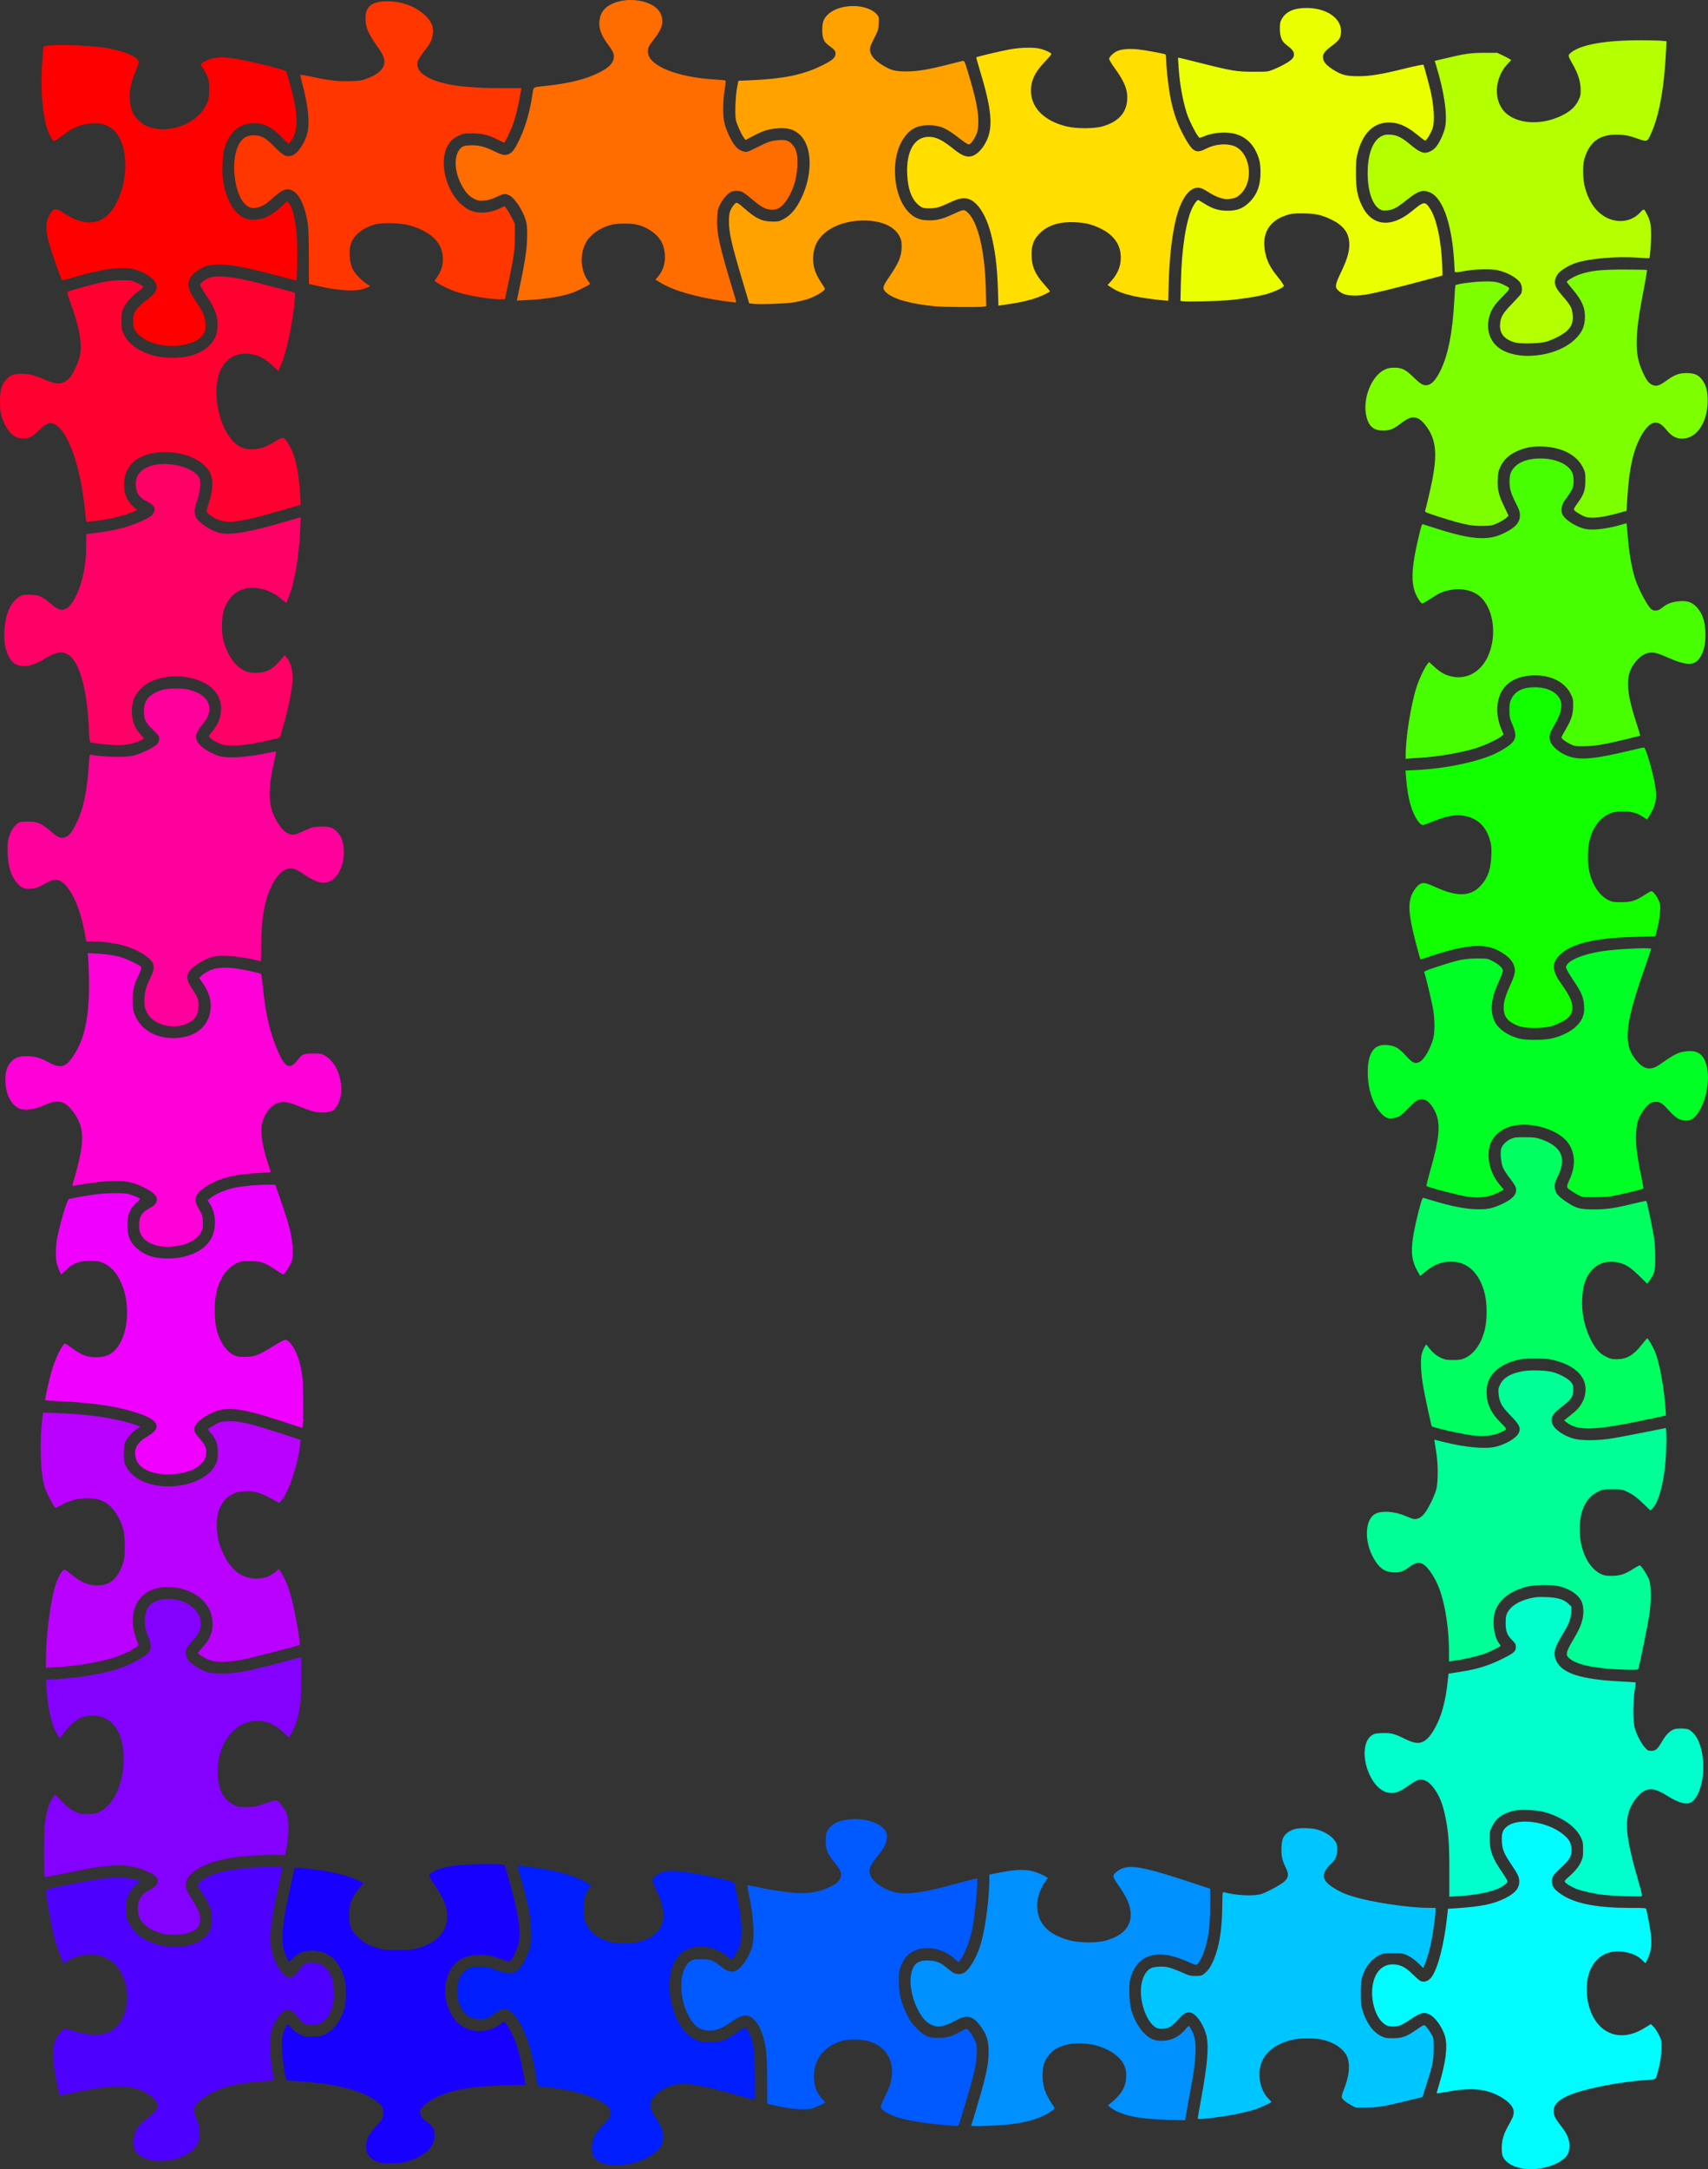
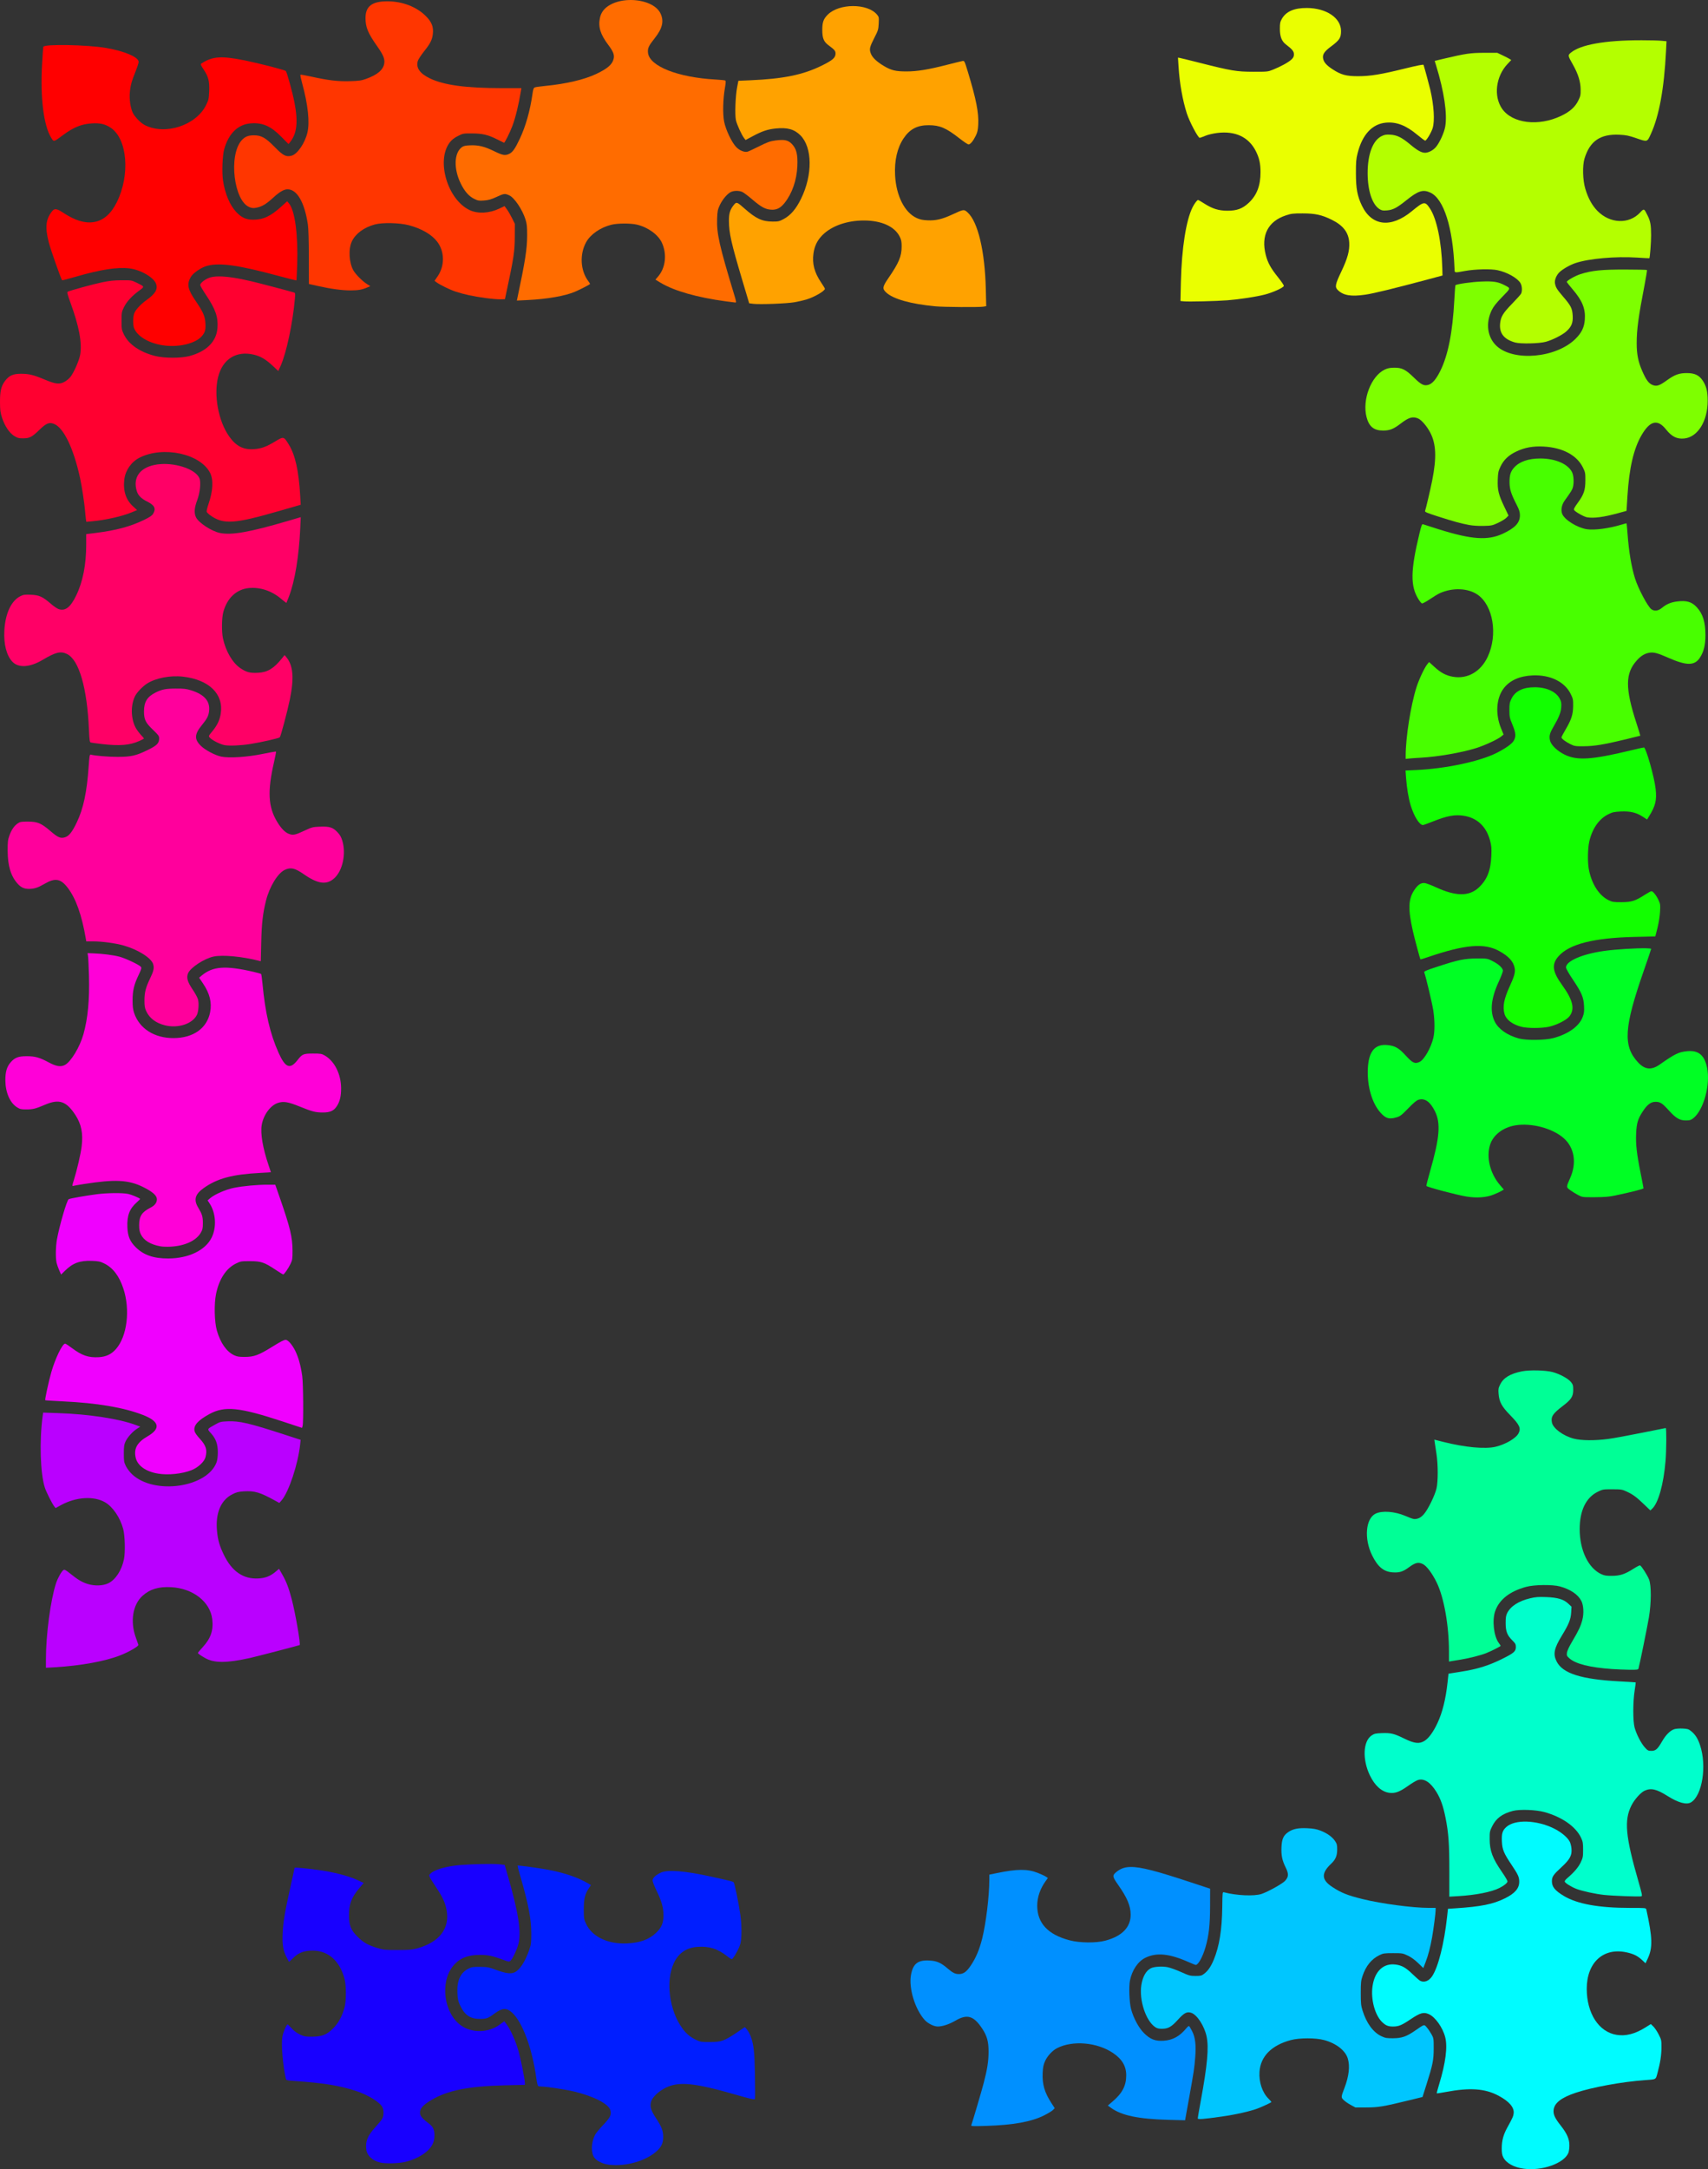
<svg xmlns="http://www.w3.org/2000/svg" id="svg2" viewBox="0 0 800 1015.428" height="286.58mm" width="225.78mm" version="1.1">
  <rect x="0" y="0" width="800" height="1015.428" fill="#333333" stroke="none" />
  <g>
    <path id="path4843" d="m295.83 0.004c-3.531-0.066-7.13 0.634-10.02 2.233-2.705 1.497-4.264 3.495-4.819 6.172-0.869 4.186 0.224 7.71 3.904 12.593 2.335 3.099 2.941 4.66 2.531 6.477-0.605 2.684-2.843 4.633-8.266 7.191-5.511 2.6-14.133 4.619-23.612 5.534-2.349 0.227-4.606 0.539-5.014 0.7-0.611 0.242-0.812 0.802-1.151 3.197-1.09 7.705-3.184 15.096-5.936 20.908-2.206 4.659-3.327 6.247-4.965 7.025-1.883 0.893-3.036 0.689-6.969-1.234-4.544-2.222-7.415-2.932-11.269-2.774-2.266 0.093-3.136 0.288-3.918 0.867-3.682 2.725-3.896 10.169-0.492 17.073 1.799 3.65 3.792 5.91 6.283 7.129 1.764 0.863 2.229 0.943 4.612 0.763 2.074-0.157 3.336-0.514 5.804-1.65 3.574-1.646 3.942-1.697 5.984-0.77 2.4 1.09 6.123 6.601 7.6 11.241 0.665 2.09 0.794 3.296 0.791 7.475-0.007 6.322-0.872 11.9-4.598 29.513l-0.222 1.033 5.131-0.25c9.119-0.446 17.433-1.9 22.038-3.856 2.634-1.119 7.115-3.444 7.115-3.689 0-0.108-0.379-0.708-0.846-1.331-3.672-4.899-4.102-12.476-1.026-18.127 2.026-3.723 6.705-6.973 11.865-8.238 2.946-0.722 9.005-0.745 11.99-0.042 5.137 1.211 9.945 4.699 11.664 8.46 2.457 5.375 1.745 11.704-1.782 15.825l-1.241 1.449 2.448 1.477c6.287 3.799 17.185 6.893 30.651 8.703 2.056 0.276 4.004 0.52 4.327 0.541 0.512 0.032 0.453-0.41-0.465-3.433-7.053-23.246-8.33-28.922-8.065-35.838 0.135-3.52 0.274-4.242 1.255-6.338 1.27-2.714 3.671-5.505 5.34-6.206 1.536-0.645 3.82-0.605 5.284 0.09 0.658 0.312 2.757 1.905 4.667 3.537 4.094 3.499 5.994 4.525 8.689 4.722 2.597 0.19 4.454-0.739 6.407-3.211 3.503-4.432 5.629-10.574 5.929-17.114 0.252-5.5-0.403-8.186-2.538-10.409-1.785-1.858-3.54-2.229-7.829-1.65-2.412 0.326-3.648 0.769-7.517 2.704-2.545 1.273-4.978 2.409-5.409 2.524-1.488 0.399-3.77-0.53-5.354-2.177-2.095-2.179-4.881-8.045-5.645-11.886-0.712-3.578-0.538-10.683 0.381-15.818 0.407-2.274 0.454-3.245 0.173-3.419-0.216-0.133-2.261-0.345-4.549-0.472-17.656-0.973-30.95-6.214-31.656-12.482-0.243-2.155 0.258-3.235 3.183-6.921 3.626-4.568 4.398-8.063 2.587-11.699-1.881-3.775-7.575-6.014-13.46-6.123z" fill="#ff6c00" />
    <path id="path4841" d="m181.52 0.614c-7.261-0.021-10.319 2.305-10.319 7.829 0 4.321 1.152 7.109 5.45 13.183 2.783 3.932 3.62 5.905 3.349 7.919-0.415 3.093-3.124 5.433-8.509 7.371-2.248 0.809-3.31 0.965-7.649 1.082-5.66 0.152-10.033-0.364-18.03-2.129-2.703-0.596-5.004-0.994-5.118-0.881-0.114 0.114 0.284 2.014 0.888 4.223 2.69 9.845 3.554 18.016 2.413 22.842-1.167 4.939-4.683 10.083-7.399 10.825-2.581 0.705-3.965-0.001-7.94-4.064-4.276-4.37-6.227-5.464-9.736-5.471-2.678-0.005-4.24 0.642-5.783 2.399-6.165 7.022-3.593 28.442 3.752 31.247 1.315 0.502 1.859 0.529 3.453 0.187 2.521-0.541 4.434-1.708 7.718-4.722 2.861-2.626 4.909-3.821 6.574-3.835 4.481-0.035 8.012 6.052 9.57 16.483 0.275 1.84 0.443 7.491 0.458 15.367l0.021 12.461 4.168 0.943c5.889 1.334 11.43 2.084 15.291 2.073 3.587-0.009 5.361-0.313 7.76-1.331l1.539-0.652-1.748-1.123c-2.023-1.302-5.044-4.341-6.102-6.137-2.113-3.584-2.487-10.13-0.784-13.703 1.736-3.639 5.643-6.525 10.735-7.919 3.616-0.99 11.575-0.807 16.012 0.368 5.913 1.565 10.656 4.325 13.238 7.711 3.484 4.568 3.567 11.261 0.194 16.192l-1.449 2.108 0.825 0.624c1.631 1.23 6.23 3.485 8.994 4.41 3.793 1.27 8.307 2.244 14.084 3.03h0.007c2.642 0.359 5.76 0.625 6.928 0.589l2.122-0.062 0.992-4.625c3.124-14.617 3.602-17.834 3.634-24.403l0.028-6.248-1.318-2.656c-0.723-1.459-1.808-3.321-2.413-4.14l-1.103-1.491-2.566 1.214c-4.566 2.154-9.845 2.438-13.606 0.728-10.445-4.75-15.983-23.209-9.514-31.712 0.982-1.29 2.028-2.12 3.8-3.023 2.384-1.215 2.54-1.249 6.567-1.234 4.941 0.017 7.511 0.613 11.782 2.746 1.664 0.831 3.142 1.56 3.28 1.623 0.324 0.146 2.754-4.725 3.96-7.94 1.453-3.877 2.909-9.861 3.966-16.289l0.222-1.331-9.181-0.007c-16.908-0.007-27.209-1.415-33.792-4.625-4.65-2.268-6.484-4.965-5.527-8.127 0.216-0.715 1.544-2.745 2.947-4.507 2.929-3.677 3.754-5.319 4.077-8.072 0.394-3.352-0.519-5.665-3.349-8.474-4.323-4.29-10.93-6.823-17.863-6.844z" fill="#ff3600" />
    <path id="path4839" d="m399.55 2.84c-4.539 0.012-9.181 1.352-11.851 4.022-2.011 2.011-2.559 3.549-2.552 7.177 0.007 3.902 0.671 5.495 3.003 7.212 2.764 2.036 3.204 2.562 3.204 3.828 0 1.943-1.367 3.138-6.518 5.665-8.758 4.298-17.908 6.166-33.487 6.837l-5.499 0.236-0.596 3.058c-0.787 4.05-1.107 12.811-0.562 15.36 0.429 2.007 2.711 7 3.869 8.467l0.659 0.832 3.384-1.803c4.399-2.351 6.907-3.189 10.728-3.585 5.43-0.562 8.716 0.347 11.567 3.197 5.655 5.655 5.781 18.544 0.291 29.721-2.342 4.768-4.854 7.702-8.1 9.452-2.072 1.118-2.495 1.214-5.277 1.2-4.824-0.027-7.72-1.369-12.995-6.026-3.606-3.183-3.828-3.268-5.014-1.865-1.813 2.145-2.41 4.04-2.385 7.566 0.04 5.747 1.094 10.417 6.227 27.655l3.259 10.929 1.976 0.25c2.952 0.369 15.41-0.102 19.098-0.721 1.773-0.298 4.334-0.876 5.693-1.29 3.789-1.152 8.703-3.999 8.703-5.041 0-0.171-0.805-1.499-1.782-2.947-3.156-4.677-4.237-8.805-3.571-13.592 0.487-3.503 1.804-6.181 4.244-8.62 4.287-4.285 11.504-6.81 19.417-6.796 8.218 0.014 14.354 2.784 16.733 7.559 0.74 1.485 0.908 2.345 0.908 4.577 0 4.624-1.267 7.654-6.234 14.881-2.755 4.008-2.896 4.906-1.047 6.65 3.286 3.099 11.565 5.43 23.127 6.511 3.867 0.362 20.446 0.48 22.385 0.159l1.38-0.229-0.194-8.044c-0.429-17.745-3.697-31.478-8.523-35.838-1.701-1.536-1.775-1.527-7.101 0.936-4.875 2.255-7.769 2.937-11.685 2.753-2.307-0.108-3.517-0.362-5.083-1.082-5.657-2.599-9.599-10.409-10.104-20.02-0.36-6.859 1.019-12.841 3.974-17.253 2.911-4.347 6.413-6.186 11.747-6.172 5.245 0.012 8.18 1.269 14.479 6.206 1.965 1.54 3.862 2.795 4.216 2.795 0.839 0 2.179-1.62 3.391-4.098 0.775-1.585 1.007-2.647 1.144-5.263 0.284-5.421-0.965-11.771-4.792-24.396-1.621-5.347-1.673-5.454-2.573-5.298-0.505 0.088-3.812 0.897-7.351 1.803-8.771 2.245-13.926 3.083-18.966 3.079-5.005-0.005-7.079-0.509-10.471-2.524-3.387-2.012-5.438-3.958-6.165-5.86-0.783-2.05-0.557-3.034 1.699-7.427 1.71-3.33 1.855-3.807 1.997-6.629 0.145-2.895 0.103-3.094-0.818-4.189-2.237-2.659-6.667-3.978-11.206-3.967z" fill="#ffa200" />
    <path id="path4837" d="m612.1 3.735c-5.975-0.026-9.775 1.646-11.74 5.159-0.754 1.348-0.888 2.038-0.881 4.612 0.012 3.679 0.846 5.81 2.864 7.337 2.917 2.207 3.71 3.189 3.71 4.598 0 1.047-0.256 1.565-1.2 2.455-1.356 1.279-5.066 3.311-8.661 4.743-2.348 0.935-2.643 0.968-9.188 0.95-7.809-0.019-10.237-0.425-24.916-4.14-4.699-1.189-8.951-2.229-9.445-2.316l-0.895-0.159 0.264 4.209c0.49 7.793 1.88 15.652 3.862 21.865 1.241 3.888 5.303 11.573 6.068 11.477 0.274-0.034 1.472-0.472 2.663-0.971 1.259-0.527 3.591-1.075 5.561-1.317 8.455-1.039 14.717 1.918 18.051 8.523 1.601 3.171 2.188 5.783 2.191 9.847 0.007 6.295-1.724 10.797-5.513 14.341-2.945 2.755-5.585 3.721-10.111 3.696-3.958-0.021-6.839-0.907-10.547-3.252-1.558-0.985-2.93-1.789-3.051-1.789-0.458 0-1.724 1.667-2.614 3.446-3.032 6.06-5.096 19.25-5.457 34.888l-0.208 8.966 1.567 0.159c2.217 0.232 15.352-0.084 20.429-0.492 5.936-0.477 13.515-1.637 17.579-2.691 3.82-0.99 8.715-3.23 8.848-4.05 0.048-0.294-1.174-2.108-2.718-4.029-3.399-4.228-4.813-6.791-5.742-10.423-2.342-9.157 1.016-15.777 9.417-18.55 2.566-0.847 3.404-0.943 7.857-0.936 5.852 0.009 8.943 0.684 13.606 2.975 5.372 2.64 7.928 5.97 8.21 10.693 0.224 3.747-0.788 7.448-3.689 13.529-2.876 6.029-3.114 7.239-1.706 8.647 2.576 2.576 6.199 3.193 12.947 2.205 3.883-0.569 13.129-2.816 29.014-7.059l7.115-1.907-0.097-3.537c-0.337-12.203-2.604-23.088-5.811-27.891-2.285-3.422-2.78-3.342-8.509 1.366-9.703 7.975-18.712 6.955-23.328-2.642-2.144-4.458-2.798-8.003-2.808-15.131-0.007-5.312 0.104-6.698 0.791-9.417 2.201-8.722 6.824-13.711 13.245-14.299 4.977-0.456 9.447 1.277 14.771 5.728 1.762 1.473 3.397 2.683 3.627 2.684 0.613 0.001 2.894-3.813 3.516-5.873 1.034-3.427 0.595-10.55-1.109-17.933-0.459-1.988-2.785-10.566-3.162-11.657-0.092-0.267-2.942 0.29-8.578 1.678-11.405 2.809-16.328 3.62-22.059 3.627-5.601 0.007-7.996-0.643-12.004-3.259-2.916-1.904-4.135-3.325-4.431-5.152-0.291-1.791 0.648-3.208 3.543-5.36 4.21-3.13 4.889-4.161 4.875-7.441-0.026-6.077-6.905-10.688-16.012-10.728z" fill="#eaff00" />
    <path id="path4835" d="m768.52 18.845c-16.734-0.007-28.332 2.063-32.807 5.853-1.401 1.187-1.378 1.339 0.999 5.534 2.45 4.324 3.584 7.945 3.634 11.588 0.036 2.644-0.077 3.188-1.103 5.27-1.493 3.032-3.921 5.194-8.037 7.156-10.609 5.059-22.922 3.552-27.69-3.391-4.022-5.858-2.883-15.111 2.573-20.887l1.761-1.865-0.79-0.513c-0.436-0.284-1.916-1.044-3.287-1.692l-2.49-1.179-6.054 0.007c-6.437 0.009-8.762 0.344-18.737 2.704l-4.5 1.068 0.673 2.198c3.748 12.242 5.286 22.58 4.258 28.57-0.481 2.802-2.6 7.465-4.341 9.549-1.281 1.534-3.487 2.697-5.118 2.697-1.659 0-3.649-1.111-6.941-3.876-3.917-3.29-6.211-4.421-9.327-4.598-1.939-0.11-2.702 0.019-4.036 0.666-4.125 1.997-6.574 8.434-6.574 17.295 0 8.272 2.159 14.796 5.596 16.92 1.022 0.632 1.596 0.726 3.467 0.576 2.795-0.224 4.626-1.185 9.112-4.785 5.509-4.421 7.779-5.139 11.22-3.537 6.261 2.915 10.524 16.299 11.289 35.463 0.09 2.251-0.329 2.15 4.882 1.214 4.789-0.861 12.127-1.039 15.27-0.368 4.494 0.96 9.28 3.644 10.728 6.019 0.781 1.28 0.93 3.776 0.298 4.993-0.222 0.428-2.15 2.575-4.285 4.771-4.171 4.288-5.207 5.995-5.527 9.119-0.47 4.592 1.801 7.486 7.018 8.945 2.584 0.723 11.324 0.521 14.41-0.333 3.135-0.867 7.598-3.116 9.493-4.785 2.494-2.195 3.273-4.074 3.072-7.441-0.204-3.409-0.805-4.617-4.369-8.772-3.012-3.511-3.567-4.405-3.925-6.31-0.295-1.573 0.665-3.93 2.178-5.34 1.569-1.461 4.966-3.381 7.413-4.195 6.351-2.114 18.729-3.213 28.855-2.566 3.133 0.2 5.72 0.337 5.749 0.305 0.289-0.318 0.832-7.381 0.825-10.742-0.01-4.793-0.32-6.574-1.623-9.216-1.697-3.442-1.663-3.428-3.606-1.359-5.156 5.489-14.007 5.137-19.854-0.791-2.531-2.566-4.399-5.948-5.721-10.36-1.236-4.126-1.416-10.827-0.381-14.216 2.497-8.183 7.424-11.553 16.268-11.137 3.216 0.151 4.386 0.389 8.113 1.671 5.102 1.755 4.938 1.809 6.657-1.935 3.902-8.499 6.247-21.274 7.129-38.84l0.236-4.66-2.448-0.229c-1.345-0.127-5.668-0.234-9.604-0.236z" fill="#b4ff00" />
    <path id="path4833" d="m31.879 21.106c-6.174-0.114-11.321 0.125-11.574 0.784-0.101 0.264-0.383 4.128-0.624 8.592-0.842 15.571 0.815 28.52 4.369 34.125 1.195 1.885 1.003 1.934 5.416-1.338 5.026-3.726 8.675-5.203 13.592-5.513 3.85-0.242 6.326 0.347 8.932 2.143 7.7 5.306 9.02 22.008 2.739 34.728-2.702 5.471-6.286 8.595-10.7 9.313-4.268 0.695-8.777-0.66-14.348-4.306-3.203-2.097-4.189-2.206-5.409-0.603-2.876 3.777-3.222 7.384-1.401 14.507 0.863 3.374 5.725 17.166 6.227 17.669 0.08 0.08 2.912-0.662 6.297-1.643 11.651-3.38 19.505-4.607 25.172-3.932 5.328 0.635 11.561 4.273 12.572 7.337 0.823 2.493-0.433 4.579-4.473 7.462-2.718 1.94-5.02 4.402-5.756 6.144-0.655 1.551-0.727 5.474-0.125 7.004 1.491 3.785 6.602 6.91 13.072 7.995 7.335 1.231 15.49-0.596 18.64-4.175 1.6-1.818 1.927-3.078 1.685-6.463-0.215-2.999-1.16-5.095-4.507-9.993-3.785-5.537-4.27-7.88-2.33-11.255 1.115-1.939 4.99-4.565 7.794-5.284 5.974-1.532 14.622-0.29 33.598 4.833 4.375 1.181 8.019 2.091 8.093 2.018 0.073-0.073 0.238-3.41 0.368-7.413 0.457-14.134-1.082-25.411-3.918-28.709l-0.791-0.915-2.649 2.406c-5.056 4.597-8.546 6.234-13.266 6.227-3.295-0.005-5.478-1-7.947-3.627-3.013-3.204-5.282-8.651-6.186-14.833-0.55-3.76-0.255-11.569 0.548-14.465 2.068-7.464 6.489-11.757 12.551-12.191 5.466-0.391 9.322 1.31 14.216 6.276l3.377 3.426 0.714-0.888c3.217-3.972 3.835-9.476 2.08-18.55-0.903-4.668-3.538-14.25-4.064-14.777-0.479-0.48-12.855-3.667-19.174-4.937-11.135-2.239-15.245-1.935-20.485 1.526-0.342 0.226-0.052 0.892 1.158 2.697 2.265 3.378 2.802 5.498 2.607 10.228-0.146 3.54-0.258 4.039-1.463 6.477-4.691 9.491-19.098 14.2-28.647 9.362-2.059-1.043-4.87-3.974-5.769-6.012-1.014-2.297-1.549-6.073-1.29-9.126 0.288-3.402 0.81-5.33 2.663-9.916 0.812-2.011 1.477-4.046 1.477-4.521 0-2.252-6.593-5.077-15.325-6.567-4.359-0.744-11.564-1.21-17.738-1.325z" fill="#f00" />
-     <path id="path4831" d="m481.32 22.326c-2.591 0.033-5.506 0.296-8.266 0.777-3.943 0.686-15.445 3.406-15.769 3.731-0.078 0.078 0.584 2.52 1.47 5.423 5.707 18.688 6.522 27.11 3.266 33.778-2.195 4.495-5.324 7.246-8.273 7.267-1.831 0.012-3.967-1.036-6.858-3.37-5.462-4.41-8.432-5.884-11.872-5.88-6.723 0.009-10.553 6.6-10.111 17.399 0.306 7.471 2.387 12.607 6.137 15.152 1.156 0.784 1.733 0.91 4.057 0.908 3.394-0.002 4.611-0.33 9.403-2.538 4.313-1.987 6.128-2.429 8.356-2.025 4.52 0.82 8.85 7.147 11.269 16.456 1.974 7.597 2.959 15.474 3.287 26.296l0.229 7.392 1.103-0.173c0.606-0.097 2.785-0.429 4.84-0.735 4.752-0.708 8.713-1.639 12.101-2.85 2.791-0.998 6.054-2.612 6.054-2.996 0-0.123-1.2-1.567-2.663-3.211-4.344-4.88-5.922-8.627-5.922-14.063 0-4.603 1.155-7.344 4.32-10.305 3.692-3.453 9.122-5.058 16.012-4.729 4.99 0.238 7.727 0.906 11.948 2.926 5.53 2.647 8.784 6.671 9.396 11.629 0.584 4.722-0.861 9.096-4.237 12.829l-1.845 2.039 2.039 1.304c2.743 1.754 5.516 2.796 10.249 3.856 3.471 0.777 10.284 1.73 14.666 2.053l1.456 0.111 0.229-7.836c0.324-11.174 1.169-19.593 2.767-27.565 2.549-12.722 7.632-19.371 13.03-17.045 0.548 0.236 2.201 1.192 3.675 2.122 2.59 1.633 5.856 2.788 7.878 2.788 0.537 0 1.811-0.175 2.836-0.395 1.509-0.324 2.217-0.754 3.703-2.24 6.421-6.421 4.062-20.105-3.869-22.461-3.711-1.102-8.654-0.538-12.447 1.422-4.651 2.402-6.159 1.671-9.826-4.792-4.77-8.404-7.001-16.236-8.405-29.465-0.286-2.694-0.525-5.964-0.527-7.274-0.002-1.31-0.123-2.461-0.27-2.552-0.631-0.388-9.482-2.01-12.974-2.378-4.14-0.437-7.992-0.084-9.923 0.915-1.772 0.917-3.53 2.678-3.53 3.537 0 0.445 1.214 2.466 2.704 4.5 4.589 6.264 6.099 10.237 5.714 15.013-0.479 5.943-4.333 10.006-11.449 12.066-4.044 1.171-12.378 1.173-17.087 0-9.837-2.45-15.894-8.154-16.449-15.485-0.397-5.256 1.468-9.542 6.387-14.687 1.717-1.796 3.12-3.446 3.12-3.661 0-0.529-2.215-1.627-4.812-2.385-1.462-0.427-3.727-0.622-6.317-0.589z" fill="#ffde00" />
    <path id="path4829" d="m761.16 126.18c-10.976-0.014-15.559 0.451-20.845 2.129-2.515 0.798-6.456 3.034-6.456 3.661 0 0.149 1.278 1.773 2.843 3.606 4.479 5.245 5.979 9.018 5.596 14.084-0.275 3.638-1.515 6.169-4.438 9.036-9.065 8.891-28.849 10.656-36.843 3.287-4.357-4.016-5.277-10.675-2.323-16.775 0.823-1.698 2.116-3.341 4.875-6.172 4.187-4.296 4.132-3.991 1.089-5.568-3.009-1.56-5.182-1.897-10.839-1.671-4.598 0.183-11.566 1.178-12.115 1.727-0.096 0.096-0.331 3.156-0.52 6.796-0.797 15.3-2.938 26.069-6.65 33.466-1.888 3.763-3.643 5.808-5.457 6.352-2.083 0.624-3.402-0.027-6.796-3.356-3.861-3.788-5.643-4.689-9.23-4.653-2.03 0.019-3.099 0.233-4.452 0.874-6.385 3.023-10.636 14.105-8.529 22.239 1.166 4.501 3.449 6.335 7.85 6.31 3.079-0.017 4.827-0.726 8.21-3.322 3.721-2.855 5.563-3.389 8.065-2.344 1.567 0.655 4.061 3.526 5.645 6.498 2.83 5.311 3.111 11.785 0.971 22.565-0.791 3.984-2.98 13.341-3.336 14.264-0.173 0.449 0.998 0.935 6.123 2.573 7.396 2.364 10.6 3.244 14.514 3.974 1.736 0.323 4.386 0.49 6.782 0.43 3.714-0.093 4.092-0.171 6.83-1.456 1.594-0.748 3.334-1.819 3.869-2.378l0.971-1.019-2.004-4.189c-2.676-5.596-3.206-7.796-3.037-12.531 0.118-3.326 0.259-4.035 1.255-6.151 1.488-3.162 3.8-5.376 7.406-7.087 3.988-1.893 7.868-2.6 12.808-2.337 8.891 0.473 15.583 4.033 18.418 9.792 1.099 2.232 1.169 2.579 1.151 6.109-0.024 4.577-0.697 6.532-3.62 10.534-1.49 2.04-1.909 2.874-1.657 3.273 0.559 0.887 4.629 3.173 6.075 3.412 3.203 0.529 7.796-0.082 14.542-1.935l3.939-1.075 0.423-6.837c0.822-13.268 2.921-22.296 6.671-28.695 3.936-6.715 7.453-7.531 11.366-2.635 2.754 3.445 5.144 4.633 8.599 4.279 6.324-0.648 10.946-8.109 10.956-17.69 0-4.356-0.629-6.884-2.365-9.459-1.663-2.466-3.717-3.45-7.295-3.467-3.66-0.019-5.777 0.737-9.375 3.336-3.593 2.594-4.854 3.008-6.81 2.226-1.786-0.715-2.996-2.365-4.847-6.609-1.863-4.271-2.559-7.766-2.559-12.898 0-6.498 0.798-12.381 3.738-27.586 0.693-3.585 1.171-6.609 1.061-6.72-0.111-0.11-4.72-0.208-10.242-0.215z" fill="#7eff00" />
    <path id="path4827" d="m102.67 129.4c-2.208-0.001-3.915 0.272-5.159 0.825-2.004 0.891-3.738 2.386-3.738 3.225 0 0.307 1.224 2.4 2.725 4.646 4.478 6.702 5.746 10.36 5.36 15.464-0.478 6.316-5.09 10.951-13.023 13.085-4.069 1.096-11.87 1.082-16.248-0.028-6.998-1.775-12.25-5.374-14.493-9.93-1.118-2.271-1.165-2.559-1.165-6.477 0-3.89 0.054-4.22 1.13-6.414 1.279-2.607 3.668-5.208 7.087-7.718 2.67-1.961 2.696-1.883-1.276-3.8-2.243-1.084-2.456-1.117-6.941-1.089-3.549 0.021-5.677 0.249-9.119 0.971-4.441 0.932-15.248 3.897-16.123 4.424-0.346 0.208-0.047 1.378 1.262 4.958 4.116 11.26 5.559 18.97 4.598 24.527-0.458 2.648-2.865 8.154-4.5 10.298-0.537 0.703-1.703 1.711-2.594 2.233-2.477 1.452-4.305 1.278-9.486-0.895-5.334-2.236-7.391-2.736-11.213-2.732-3.625 0.005-5.5 0.839-7.364 3.287-1.845 2.422-2.424 4.864-2.392 10.034 0.025 3.825 0.166 4.861 0.992 7.371 1.261 3.834 3.445 7.067 5.714 8.46 1.49 0.915 2.106 1.079 4.098 1.068 3.031-0.014 4.176-0.601 7.538-3.862 3.3-3.201 4.654-3.775 6.914-2.913 4.531 1.73 9.192 11.379 12.232 25.297 0.85 3.89 2.058 11.842 2.351 15.485 0.118 1.466 0.299 3.211 0.402 3.876l0.187 1.2 2.552-0.229c6.381-0.578 14.175-2.326 18.633-4.181l2.6-1.089-1.935-1.768c-3.322-3.037-4.694-7.287-4.057-12.579 0.515-4.274 3.262-8.204 7.094-10.159 11.08-5.653 28.555-1.89 33.105 7.129 1.619 3.209 1.342 8.461-0.77 14.569-0.571 1.651-0.949 3.268-0.846 3.592 0.103 0.325 0.863 1.079 1.692 1.671 6.156 4.397 11.198 4.067 32.474-2.094 4.112-1.191 8.02-2.315 8.682-2.503l1.2-0.347-0.243-4.154c-0.694-11.91-2.326-19.179-5.423-24.174-2.29-3.693-2.347-3.71-6.227-1.359-4.287 2.597-6.614 3.439-10.138 3.668-4.896 0.319-8.328-1.474-11.525-6.026-5.045-7.184-7.276-19.343-5.111-27.849 2.119-8.327 8.494-12.302 16.657-10.381 3.215 0.756 5.613 2.166 8.862 5.201l2.642 2.469 1.123-2.503c2.688-6.011 5.624-19.85 6.65-31.351 0.22-2.471 0.177-2.739-0.43-2.919-2.688-0.798-16.093-4.321-19.715-5.18-6.565-1.557-11.625-2.328-15.304-2.33z" fill="#ff0030" />
    <path id="path4825" d="m721.41 214.63c-5.477 0-9.711 1.458-12.184 4.195-1.688 1.869-2.225 3.592-2.184 7.018 0.038 3.191 0.737 5.397 3.322 10.436 1.189 2.319 1.525 3.362 1.546 4.819 0.052 3.582-2.216 6.048-8.051 8.758-7.033 3.266-14.628 2.732-30.047-2.108-3.688-1.158-6.966-2.206-7.288-2.33-0.493-0.191-0.758 0.486-1.685 4.334-4.204 17.445-4.298 24.701-0.402 30.845 0.587 0.926 1.294 1.772 1.574 1.879 0.282 0.108 1.938-0.771 3.703-1.969 1.754-1.191 3.897-2.481 4.764-2.864 5.984-2.647 13.111-2.351 17.586 0.728 7.326 5.04 9.578 18.778 4.764 29.083-3.249 6.955-9.476 10.536-16.261 9.355-3.272-0.57-5.655-1.833-8.654-4.57l-2.552-2.323-0.839 1.033c-1.342 1.654-3.924 7.153-5.083 10.825-2.682 8.497-5.048 23.486-5.048 31.947v1.539l1.692-0.18c0.93-0.098 3.367-0.267 5.423-0.381 7.985-0.444 18.968-2.349 25.81-4.473 4.05-1.257 10.217-4.108 11.837-5.471l1.089-0.915-1.214-2.989c-2.702-6.627-2.199-14.047 1.262-18.598 2.845-3.742 7.453-5.804 13.55-6.075 8.251-0.366 15.025 2.938 17.87 8.717 1.064 2.162 1.155 2.626 1.123 5.582-0.041 3.98-0.788 6.328-3.502 10.963-1.081 1.846-1.969 3.527-1.969 3.738 0 0.604 1.933 2.075 4.175 3.176 1.927 0.947 2.328 1.006 6.331 0.978 4.903-0.036 9.438-0.784 19.576-3.232 3.72-0.898 6.805-1.661 6.851-1.699 0.046-0.038-0.791-2.753-1.858-6.033-5.307-16.306-5.235-23.245 0.312-29.319 1.966-2.152 3.769-3.21 5.998-3.516 1.958-0.268 3.807 0.242 8.654 2.378 8.536 3.762 12.284 3.775 14.757 0.042 1.858-2.805 2.653-6.04 2.635-10.742-0.021-5.993-1.191-9.784-3.966-12.857-2.36-2.612-4.827-3.355-9.251-2.795-2.986 0.379-4.915 1.187-7.163 3.01-1.734 1.406-3.406 1.642-4.875 0.68-1.654-1.084-6.249-9.711-7.753-14.556-1.655-5.332-2.864-12.54-3.46-20.63-0.201-2.73-0.411-5.008-0.465-5.062-0.054-0.054-1.13 0.221-2.392 0.603-5.886 1.784-12.693 2.68-16.227 2.136-4.455-0.686-10.367-4.342-11.518-7.122-0.733-1.769-0.292-4.271 1.096-6.213 3.098-4.335 3.565-5.089 3.89-6.255 0.558-2.001 0.408-5.357-0.312-6.941-1.794-3.95-7.791-6.581-14.986-6.581z" fill="#48ff00" />
    <path id="path4823" d="m75.456 217.24c-1.079 0.064-2.134 0.196-3.141 0.409-6.983 1.48-10.087 6.041-8.273 12.149 0.638 2.149 2.079 3.598 5.055 5.083 3.334 1.663 4.071 3.256 2.614 5.645-0.527 0.864-1.603 1.587-4.355 2.913-6.299 3.035-12.89 4.817-22.121 5.984l-4.854 0.61v4.889c0 9.378-1.572 17.382-4.66 23.778-2.7 5.593-5.117 7.479-8.259 6.442-0.67-0.221-2.32-1.351-3.661-2.51-3.852-3.33-5.42-4.044-9.299-4.216-2.819-0.126-3.497-0.036-4.875 0.631-4.35 2.106-7.191 8.177-7.593 16.234-0.315 6.301 0.987 11.423 3.647 14.368 2.828 3.13 8.199 2.859 14.23-0.714 6.193-3.669 8.481-4.224 11.477-2.774 5.631 2.726 9.437 15.897 10.277 35.539 0.204 4.769 0.342 5.731 0.818 5.88 0.313 0.098 2.65 0.424 5.194 0.721 8.32 0.971 13.113 0.577 17.628-1.449 1.172-0.526 2.129-1.038 2.129-1.137 0-0.1-0.71-0.941-1.574-1.865-0.865-0.924-1.966-2.463-2.448-3.419-2.183-4.334-2.221-10.576-0.09-14.694 0.881-1.702 3.518-4.437 5.52-5.721 4.087-2.622 10.994-3.95 16.913-3.252 12.255 1.445 19.094 8.179 17.628 17.357-0.483 3.024-1.633 5.42-3.946 8.231-1.81 2.2-1.83 2.241-1.179 2.961 1.114 1.231 4.891 3.139 6.934 3.502 2.355 0.418 7.697 0.179 12.156-0.541 5.278-0.852 13.232-2.66 13.696-3.114 0.459-0.449 3.567-12.129 4.715-17.732 2.072-10.103 1.56-16.008-1.72-19.888l-0.749-0.888-1.137 1.429c-3.895 4.875-6.801 6.636-11.324 6.865-3.733 0.189-5.366-0.232-8.176-2.108-3.714-2.48-6.932-7.965-8.224-14.015-0.661-3.095-0.585-9.48 0.146-12.239 1.748-6.595 6.185-10.759 12.038-11.303 5.265-0.489 10.672 1.315 15.041 5.021 1.319 1.119 2.447 1.981 2.503 1.914 0.056-0.067 0.588-1.402 1.186-2.968 2.774-7.269 4.669-18.71 5.284-31.927l0.243-5.229-6.012 1.768c-17.909 5.269-26.418 6.772-31.899 5.624-3.898-0.816-9.928-4.77-11.151-7.309-0.965-2.004-0.802-4.408 0.541-7.961 1.332-3.525 1.847-8.449 1.075-10.312-1.692-4.084-10.414-7.114-17.967-6.664z" fill="#f06" />
    <path id="path4821" d="m718.84 321.72c-5.415-0.028-9.128 1.778-10.846 5.277-0.912 1.857-1.023 2.449-1.012 5.464 0.009 3.117 0.126 3.651 1.422 6.768 1.637 3.938 1.754 5.664 0.527 7.649-0.889 1.438-3.918 3.56-8.058 5.638-7.895 3.963-23.807 7.331-37.627 7.961l-4.93 0.222 0.236 3.238c0.357 4.87 1.225 10.021 2.219 13.203 1.599 5.12 4.088 9.077 5.707 9.077 0.287 0 2.468-0.783 4.847-1.734 6.535-2.611 10.237-3.274 14.403-2.587 6.199 1.023 10.411 5.011 12.17 11.518 0.691 2.557 0.77 3.529 0.61 7.392-0.278 6.713-2.022 11.066-5.894 14.687-4.474 4.185-10.681 4.159-19.93-0.09-2.219-1.019-4.621-1.924-5.34-2.011-1.813-0.221-3.323 0.809-5.028 3.446-2.71 4.193-2.844 8.81-0.548 19.021 0.736 3.274 3.331 12.991 3.543 13.273 0.036 0.048 1.738-0.486 3.779-1.179 17.171-5.83 26.123-6.58 33.078-2.774 4.512 2.469 6.811 5.035 7.309 8.148 0.303 1.895-0.235 3.817-2.351 8.405-2.693 5.838-3.386 9.485-2.448 12.864 0.772 2.779 3.81 5.073 8.086 6.109 2.788 0.676 9.116 0.676 12.468 0 3.591-0.724 8.401-3.11 9.792-4.854 2.727-3.42 1.766-7.659-3.336-14.701-4.592-6.339-5.027-9.731-1.72-13.488 5.028-5.712 16.424-8.621 35.56-9.07l9.791-0.229 0.999-3.911c0.576-2.266 1.083-5.436 1.207-7.517 0.197-3.321 0.144-3.737-0.673-5.513-1.012-2.202-2.616-4.237-3.336-4.237-0.27 0-1.629 0.735-3.023 1.637-4.516 2.921-6.308 3.495-11.012 3.509-3.762 0.012-4.261-0.063-6.095-0.964-4.5-2.21-7.984-7.727-9.237-14.618-0.588-3.234-0.475-9.611 0.222-12.718 1.368-6.102 4.568-10.709 8.946-12.864 1.957-0.964 2.757-1.142 5.832-1.29 4.366-0.21 7.235 0.465 10.249 2.413l2.06 1.338 0.915-1.47c3.029-4.859 3.687-7.596 3.1-12.857-0.623-5.586-4.539-19.396-5.499-19.396-0.245 0-3.072 0.633-6.29 1.408-18.271 4.399-24.997 4.818-30.872 1.928-3.376-1.661-6.222-4.373-6.775-6.456-0.528-1.99-0.225-3.441 1.262-5.998 2.843-4.889 3.793-7.217 3.953-9.681 0.13-1.991 0.019-2.646-0.673-3.98-1.728-3.338-6.156-5.381-11.74-5.409z" fill="#12ff00" />
    <path id="path4819" d="m82.383 322.33c-4.702 0.021-6.507 0.368-9.431 1.817-3.984 1.975-5.506 4.414-5.506 8.841 0 3.862 0.706 5.305 4.265 8.71 2.476 2.369 2.837 2.873 2.836 3.946-0.002 2.298-1.036 3.341-5.416 5.478-5.454 2.662-7.77 3.186-14.16 3.183-4.431-0.002-10.612-0.526-12.482-1.054-0.481-0.136-0.618 0.656-0.964 5.631-0.832 11.957-2.478 19.679-5.554 26.088-2.139 4.456-3.615 6.352-5.423 6.948-2.11 0.696-3.355 0.189-6.768-2.746-4.452-3.83-6.134-4.545-10.658-4.556-3.189-0.007-3.718 0.084-4.813 0.832-1.678 1.147-2.962 3.029-3.932 5.763-0.702 1.977-0.812 2.962-0.791 7.101 0.033 7.01 1.505 11.862 4.674 15.374 1.592 1.764 3.046 2.43 5.319 2.427 2.474-0.002 4.193-0.572 7.358-2.413 4.966-2.889 7.56-2.396 10.908 2.06 3.767 5.013 6.46 12.628 8.335 23.577l0.229 1.338h3.169c4.275 0 10.631 0.866 14.472 1.976 6.718 1.942 12.837 5.829 13.696 8.696 0.541 1.805 0.234 3.218-1.463 6.726-2.013 4.163-2.607 6.462-2.621 10.187-0.009 2.575 0.141 3.556 0.784 4.986 1.516 3.374 4.585 5.7 8.876 6.74v0.007c6.116 1.483 12.714-0.662 14.868-4.826 0.789-1.526 1.073-5.384 0.541-7.351-0.225-0.831-1.381-2.952-2.573-4.715-2.364-3.498-2.913-5.466-2.08-7.475 1.108-2.674 7.62-6.935 11.983-7.843 4.241-0.883 13.264-0.047 21.164 1.962l0.929 0.236 0.201-8.661c0.214-9.149 0.727-13.674 2.233-19.694 1.647-6.585 5.553-12.949 8.862-14.452 2.778-1.262 4.694-0.815 8.876 2.087 6.647 4.613 10.708 5.125 14.32 1.796 3.876-3.572 5.537-11.509 3.675-17.537-0.559-1.81-1.127-2.785-2.399-4.098-2.095-2.162-3.671-2.623-8.259-2.434-3.146 0.129-3.632 0.256-6.948 1.81-4.495 2.106-5.444 2.299-7.468 1.526-1.773-0.677-3.618-2.592-5.464-5.665-4.191-6.976-4.571-14.248-1.449-27.828 0.612-2.664 1.04-4.91 0.95-5-0.089-0.089-2.946 0.408-6.352 1.109-7.194 1.483-15.579 2.02-19.313 1.241-2.85-0.594-7.473-3.032-9.514-5.021-3.152-3.071-3.053-5.436 0.395-9.653 2.507-3.066 3.156-4.323 3.426-6.609 0.55-4.657-2.148-7.781-8.418-9.75-2.229-0.7-3.406-0.833-7.122-0.818z" fill="#ff009c" />
    <path id="path4817" d="m770.97 443.91c-4.444-0.086-14.037 0.462-19.68 1.255-10.171 1.43-17.801 4.733-17.801 7.711 0 0.55 1.304 2.85 3.336 5.873 4.009 5.965 4.9 8.076 5.118 12.184 0.134 2.533 0.028 3.374-0.645 5.159-1.626 4.314-6.678 7.953-13.682 9.847-3.878 1.049-12.715 1.157-16.199 0.201-5.339-1.465-9.494-4.34-11.234-7.774-2.453-4.841-1.863-10.891 1.838-18.89 1.059-2.289 1.921-4.564 1.921-5.055 0-1.228-1.953-3.047-4.875-4.528-2.384-1.208-2.394-1.207-7.385-1.193-5.804 0.014-8.689 0.615-18.779 3.932-5.074 1.668-5.999 2.081-5.804 2.58 0.731 1.873 3.778 14.702 4.251 17.905 0.699 4.726 0.704 9.778 0.021 12.676-1.105 4.686-4.295 10.281-6.449 11.303-2.211 1.049-3.265 0.567-6.511-2.989-3.204-3.51-4.957-4.517-8.474-4.882-5.963-0.618-8.917 2.947-9.271 11.185-0.348 8.076 1.962 16.029 5.95 20.464 2.472 2.749 4.038 3.201 7.517 2.171 1.693-0.501 2.376-1.031 5.492-4.237 2.649-2.725 3.902-3.751 4.896-4.022 2.908-0.793 5.393 0.985 7.593 5.437 2.754 5.573 2.218 12.313-2.233 27.891-1.08 3.78-1.889 6.953-1.789 7.052 0.612 0.612 14.277 4.225 18.758 4.958 4.806 0.787 9.264 0.47 12.676-0.895 1.552-0.621 3.27-1.413 3.821-1.761l0.999-0.631-1.796-2.101c-4.608-5.391-6.463-12.896-4.646-18.779 1.426-4.617 6.025-8.172 11.844-9.154 7.534-1.271 17.487 1.379 22.724 6.047 4.981 4.439 6.109 11.565 2.954 18.661-1.908 4.29-1.909 4.199 0.083 5.652 0.947 0.69 2.605 1.712 3.682 2.275 1.934 1.01 2.028 1.027 7.829 0.999 4.626-0.021 6.667-0.196 9.611-0.818 7.368-1.556 13.169-3.031 13.169-3.349 0-0.178-0.634-3.475-1.408-7.323-1.78-8.848-2.281-13.355-2.053-18.342 0.222-4.837 0.813-6.819 3.079-10.291 2.106-3.227 3.827-4.528 5.998-4.528 2.175 0 3.179 0.638 6.13 3.911 3.362 3.729 5.149 4.798 8.037 4.806 1.811 0.005 2.37-0.153 3.426-0.957 4.917-3.747 8.235-15.828 6.539-23.827-1.243-5.866-4.077-8.169-9.382-7.628-3.94 0.402-5.606 1.209-12.773 6.234-3.901 2.735-6.981 2.435-10.159-0.999-7.146-7.718-6.598-16.351 2.746-43.091 1.858-5.318 3.384-9.826 3.384-10.013 0-0.184-0.911-0.283-2.392-0.312z" fill="#00ff24" />
    <path id="path4815" d="m41.019 446.18 0.215 1.435c0.119 0.788 0.315 4.875 0.437 9.084 0.321 11.148-0.519 20.082-2.58 27.412-1.698 6.041-5.878 12.967-8.71 14.431-1.961 1.014-4.037 0.678-7.579-1.227-4.271-2.298-6.379-2.889-10.346-2.878-3.835 0.009-5.447 0.612-7.364 2.739-1.881 2.087-2.617 4.557-2.58 8.647 0.052 5.598 2.151 10.426 5.437 12.51 1.397 0.886 1.938 1.014 4.286 1.012 3.183-0.002 4.422-0.307 8.918-2.226 6.559-2.799 9.952-1.634 14.181 4.875 2.778 4.276 3.633 8.566 2.913 14.597-0.431 3.608-2.158 11.062-3.696 15.97-0.757 2.414-0.79 2.744-0.277 2.587 0.324-0.1 2.594-0.495 5.041-0.881 14.536-2.288 20.91-1.971 27.676 1.387 4.526 2.246 6.498 4.001 6.498 5.777 0 1.569-1.033 2.915-2.975 3.89-4.042 2.03-5.332 4-5.34 8.155-0.005 2.083 0.18 3.071 0.811 4.376 1.367 2.824 4.504 4.734 9.195 5.589 0.927 0.169 3.051 0.236 4.715 0.153 6.633-0.335 11.957-2.785 14.133-6.498 0.849-1.45 0.988-2.056 0.992-4.521 0.005-3.075-0.324-4.16-2.205-7.302-2.178-3.637-1.457-6.225 2.531-9.07 6.407-4.572 13.512-6.476 26.642-7.143 2.692-0.137 4.896-0.281 4.896-0.319 0-0.038-0.488-1.496-1.082-3.245-2.728-8.038-3.901-14.938-3.211-18.904 0.822-4.719 4.058-9.126 7.545-10.284 2.659-0.883 4.783-0.531 10.305 1.713 5.814 2.363 7.343 2.753 10.818 2.753 3.421 0 5.147-0.804 6.581-3.065 1.369-2.159 1.953-4.684 1.928-8.349-0.047-6.534-3.045-12.549-7.579-15.214-1.506-0.885-1.933-0.957-5.561-0.957-4.556 0-5.027 0.199-7.316 3.121-3.484 4.447-5.688 3.558-8.862-3.564-3.981-8.934-6.209-18.51-7.51-32.308-0.222-2.349-0.504-4.375-0.631-4.5-0.127-0.125-1.7-0.57-3.495-0.985-13.206-3.055-19.141-2.631-24.361 1.727l-1.186 0.992 1.824 2.711c3.168 4.689 4.219 8.941 3.329 13.467-1.482 7.535-7.879 12.062-17.101 12.101-8.983 0.037-16.023-4.432-18.481-11.726-0.56-1.663-0.739-3.079-0.735-5.853 0.007-4.618 0.647-7.389 2.725-11.747 1.42-2.979 1.579-3.537 1.165-4.036-0.806-0.971-7.227-4.008-10.034-4.743-2.934-0.769-7.882-1.403-12.142-1.56l-2.795-0.104z" fill="#ff00d8" />
-     <path id="path4813" d="m714.27 532.36c-4.307-0.012-4.999 0.071-6.671 0.825-2.279 1.028-4.236 3.117-4.563 4.861-0.385 2.055 0.041 6.222 0.86 8.356 0.413 1.077 1.871 3.371 3.238 5.097 1.368 1.726 2.644 3.689 2.829 4.362 0.794 2.875-1.215 5.35-6.206 7.656-4.6 2.125-6.561 2.574-11.199 2.573-5.632-0.002-12.044-1.207-21.539-4.064-1.958-0.589-3.829-1.154-4.161-1.248-0.481-0.137-0.745 0.322-1.318 2.254-1.537 5.182-3.281 12.932-3.821 17.01-0.892 6.747-0.357 10.437 2.163 14.944l1.311 2.337 2.379-1.983c4.401-3.666 8.506-5.073 13.592-4.66 6.904 0.561 12.071 5.986 14.292 15.006 1.124 4.571 1.128 12.202 0.007 16.705-1.636 6.574-4.883 11.26-9.202 13.28-1.817 0.85-2.503 0.971-5.631 0.971-3.086 0-3.823-0.125-5.52-0.922-2.354-1.106-3.909-2.378-5.735-4.688l-1.366-1.727-0.728 1.179c-0.4 0.648-0.987 2.053-1.304 3.127-0.79 2.676-0.461 9.628 0.763 16.206 1.032 5.547 3.654 17.64 3.869 17.856 0.681 0.681 15.322 3.917 19.736 4.362 5.302 0.534 9.002 0.078 12.593-1.56 3.246-1.48 3.252-1.221-0.173-4.646-3.817-3.817-5.725-7.341-6.303-11.615-1.177-8.701 3.517-14.677 13.716-17.454 2.41-0.656 3.775-0.777 8.897-0.77 5.351 0.007 6.446 0.111 9.459 0.915 10.594 2.83 15.656 8.98 13.716 16.664-0.71 2.812-2.605 5.676-5.041 7.621-0.992 0.792-2.434 1.958-3.204 2.587l-1.401 1.144 0.888 0.721c5.322 4.344 13.344 4.101 38.091-1.158l8.724-1.851-0.09-1.602c-0.564-10.114-2.763-22.579-4.951-28.064-0.965-2.418-3.305-6.47-3.738-6.47-0.131 0-1.282 1.334-2.552 2.961-3.828 4.902-7.051 6.792-11.636 6.817-2.324 0.012-2.994-0.14-5.062-1.158-3.114-1.532-5.174-3.884-7.399-8.439-2.87-5.875-4.164-12.376-3.793-19.042 0.114-2.056 0.458-4.677 0.763-5.818 2.183-8.181 7.99-12.28 15.478-10.922 3.739 0.678 6.165 2.152 10.402 6.317l3.793 3.731 1.269-1.727c2.2-3 2.539-4.508 2.496-11.165-0.03-4.662-0.231-6.936-0.971-11.033-1.077-5.964-2.932-14.554-3.197-14.819-0.1-0.1-2.497 0.381-5.333 1.075-9.413 2.303-13.068 2.853-19.118 2.871-6.66 0.019-8.51-0.492-13.155-3.641-3.911-2.652-5.069-4.107-5.277-6.615-0.14-1.692 0.012-2.266 1.318-4.937 3.437-7.035 2.672-11.735-2.455-15.159-1.218-0.813-3.521-1.915-5.118-2.448-2.574-0.859-3.451-0.974-7.711-0.985z" fill="#00ff60" />
    <path id="path4811" d="m125.33 554.59c-4.98 0.005-11.472 0.608-15.714 1.456-3.842 0.769-8.994 3.005-11.178 4.854l-1.207 1.026 0.929 1.401c2.956 4.478 3.363 11.167 0.971 16.026-2.932 5.956-10.849 9.757-20.339 9.764-6.91 0.005-11.488-1.576-15.2-5.242-2.738-2.705-3.746-5.11-3.925-9.389-0.227-5.423 0.988-8.65 4.403-11.657 0.929-0.818 1.626-1.544 1.546-1.616-0.621-0.564-4.055-1.984-5.589-2.309-2.657-0.564-9.879-0.494-14.687 0.139-5.375 0.707-12.471 1.96-13.176 2.33-0.853 0.448-4.388 12.577-5.492 18.848-0.603 3.426-0.682 8.703-0.167 10.936 0.191 0.825 0.742 2.396 1.227 3.495l0.881 1.997 1.824-1.789c3.668-3.611 6.965-4.826 12.572-4.618 3.105 0.115 3.907 0.283 5.742 1.179 4.12 2.013 7.056 5.844 9.022 11.768 3.301 9.947 1.781 22.379-3.467 28.341-2.146 2.438-4.603 3.604-7.989 3.8-4.895 0.283-7.961-0.762-12.746-4.362-1.445-1.087-2.815-1.976-3.051-1.976-1.287 0-4.635 6.893-6.484 13.349-1.214 4.24-3.093 12.894-2.85 13.134 0.082 0.081 3.832 0.328 8.335 0.541 16.02 0.757 28.415 2.861 37.439 6.359 7.696 2.983 8.46 6.337 2.254 9.937-4.936 2.863-6.572 5.698-5.7 9.896 0.798 3.842 4.665 6.648 10.506 7.628 4.765 0.8 11.35 0.114 15.741-1.643 2.991-1.197 5.898-3.888 6.47-5.984 0.933-3.421 0.305-5.493-2.628-8.689-1.533-1.67-2.355-2.889-2.51-3.717-0.48-2.556 1.625-4.921 6.955-7.829 7.192-3.924 14.048-3.234 34.416 3.481l9.015 2.975 0.257-0.943c0.454-1.701 0.308-19.952-0.187-23.369-0.733-5.058-1.736-8.665-3.273-11.796-1.379-2.808-3.387-5.111-4.452-5.111-0.847 0-2.316 0.764-6.588 3.412-6.023 3.733-8.286 4.562-12.461 4.584-2.756 0.014-3.693-0.131-5.076-0.77-3.534-1.632-6.449-5.772-8.1-11.497-1.182-4.099-1.38-12.508-0.402-17.232 1.436-6.939 4.704-11.943 9.264-14.188 2.253-1.109 2.509-1.151 6.622-1.144 5.173 0.009 6.68 0.51 11.844 3.939 1.89 1.255 3.562 2.281 3.717 2.281 0.455 0 2.435-2.859 3.446-4.979 0.85-1.782 0.933-2.347 0.922-6.234-0.014-6.189-1.127-10.814-5.88-24.472l-2.198-6.317h-3.606z" fill="#f000ff" />
    <path id="path4809" d="m720.14 641.53c-2.742-0.065-5.513 0.067-7.323 0.43-5.462 1.095-8.633 3.01-10.159 6.13-0.845 1.726-0.928 2.209-0.742 4.424 0.317 3.782 1.468 5.902 5.374 9.902 4.468 4.576 5.206 6.159 3.974 8.543-1.216 2.352-6.091 5.203-10.79 6.31-4.919 1.159-14.438 0.263-24.604-2.316l-4.05-1.026 0.208 1.47c0.115 0.81 0.472 3.152 0.791 5.208 0.773 4.994 0.781 12.927 0.014 16.199-0.763 3.255-4.013 9.869-5.894 12.004-1.018 1.154-1.934 1.805-2.906 2.067-1.619 0.436-1.941 0.37-5.832-1.262-4.96-2.08-10.753-2.527-13.841-1.061-4.73 2.245-5.538 11.743-1.671 19.576 2.636 5.341 5.395 7.63 9.577 7.926 3.191 0.226 4.855-0.296 7.704-2.399 2.967-2.19 4.356-2.508 6.449-1.491 1.824 0.886 4.443 4.385 6.567 8.779 3.368 6.968 5.683 20.052 5.686 32.148v4.729l1.158-0.194c0.636-0.106 2.643-0.433 4.459-0.735 3.964-0.658 9.267-2.01 11.768-2.996 2.345-0.924 6.824-3.177 6.824-3.433 0-0.109-0.387-0.708-0.86-1.331-2.349-3.097-3.209-10.628-1.699-14.923 1.904-5.417 6.825-9.279 14.479-11.359 3.844-1.044 12.35-1.148 15.845-0.194 4.926 1.344 8.481 3.759 10.048 6.817 1.025 1.999 1.235 5.79 0.478 8.744-0.768 2.999-1.731 5.057-4.667 10-1.569 2.641-2.466 4.559-2.573 5.499-0.149 1.312-0.044 1.547 1.172 2.614 2.966 2.604 9.568 4.257 19.923 4.993 2.154 0.153 5.791 0.304 8.079 0.333 3.678 0.045 4.179-0.025 4.348-0.576 0.468-1.529 4.148-19.603 4.875-23.938 1.149-6.852 1.172-15.014 0.049-17.794-0.84-2.078-3.544-6.296-4.195-6.546-0.215-0.082-1.584 0.608-3.037 1.54-3.995 2.561-6.299 3.324-10.117 3.356-2.583 0.021-3.537-0.123-4.924-0.756-6.154-2.808-10.218-11.237-10.201-21.164 0.014-8.679 2.958-14.739 8.467-17.447 2.312-1.137 2.505-1.169 6.83-1.158 4.248 0.012 4.566 0.063 6.879 1.144 2.863 1.337 4.447 2.52 8.169 6.102l2.76 2.656 0.867-0.818c2.876-2.702 5.316-11.423 6.234-22.267 0.425-5.024 0.492-15.485 0.097-15.485-0.151 0-5.32 1.028-11.484 2.281-6.163 1.254-13.179 2.531-15.596 2.843-6.247 0.808-12.406 0.753-15.922-0.146-4.976-1.273-9.791-4.824-10.312-7.6-0.512-2.728 0.428-4.16 5.048-7.67 4.011-3.048 4.931-4.456 4.931-7.538 0-2.148-0.114-2.542-1.096-3.765-1.264-1.577-5.26-3.736-8.516-4.604-1.67-0.445-4.38-0.711-7.122-0.777z" fill="#00ff96" />
    <path id="path4807" d="m20.201 661.27-0.215 1.567c-1.588 11.64-1.116 26.976 1.033 33.598 0.65 2.001 3.351 7.385 4.355 8.682l0.652 0.846 2.635-1.435c7.017-3.815 15.349-4.316 20.596-1.241 3.601 2.11 6.976 7.072 8.425 12.385 0.852 3.125 1.057 11.058 0.368 14.32-1.083 5.121-3.879 9.436-7.212 11.123-2.453 1.242-6.38 1.413-9.653 0.416-2.721-0.829-4.755-2.035-8.356-4.944-1.978-1.598-2.602-1.933-3.072-1.643-0.909 0.56-2.707 3.752-3.523 6.248-2.555 7.817-4.719 24.06-4.722 35.491v4.05l4.181-0.25c12.265-0.74 23.626-2.815 30.671-5.596 4.144-1.636 8.657-4.26 8.446-4.917-0.097-0.301-0.655-1.885-1.241-3.523-2.667-7.455-1.38-15.307 3.183-19.41 3.478-3.127 7.551-4.354 13.411-4.043 10.21 0.542 18.271 6.806 19.25 14.965 0.621 5.175-0.663 8.973-4.417 13.065-1.258 1.371-2.288 2.601-2.288 2.725 0 0.343 1.018 1.072 3.398 2.434 4.175 2.389 10.055 2.377 20.984-0.042 2.819-0.624 23.062-5.89 23.272-6.054 0.505-0.395-2.01-14.931-3.689-21.31-1.453-5.521-2.532-8.35-4.508-11.803l-1.47-2.573-1.643 1.38c-2.453 2.069-4.715 2.944-8.079 3.127-7.027 0.383-12.412-3.327-16.157-11.137-1.993-4.155-2.737-6.718-3.155-10.873-0.845-8.404 1.699-14.599 7.122-17.371 1.936-0.99 2.848-1.23 5.367-1.387 5.124-0.32 7.578 0.408 14.798 4.383l1.893 1.04 1.075-1.241c3.364-3.916 7.715-17.05 8.668-26.164l0.222-2.136-7.052-2.295c-17.164-5.575-21.519-6.599-27.142-6.373-3.137 0.126-3.591 0.244-5.721 1.442-4.073 2.291-3.954 2.053-2.046 4.175 2.284 2.54 3.19 5.08 3.183 8.925-0.005 1.848-0.226 3.63-0.569 4.577-4.307 11.9-29.239 15.461-39.603 5.659-1.051-0.994-2.335-2.688-2.878-3.793-0.89-1.812-0.978-2.355-0.978-5.908 0-3.262 0.129-4.196 0.77-5.582 0.939-2.031 3.327-4.696 5.388-6.012l1.532-0.978-2.032-0.763c-7.814-2.924-22.008-5.104-36.33-5.582l-7.129-0.243z" fill="#ba00ff" />
    <path id="path4805" d="m720.04 747.63c-1.106 0.083-2.067 0.262-3.356 0.569-5.434 1.295-9.175 3.72-10.783 6.997-0.535 1.09-0.69 2.144-0.68 4.618 0.017 3.895 0.719 5.712 3.127 8.086 1.444 1.424 1.65 1.817 1.65 3.127 0 2.041-0.954 2.856-6.546 5.61-6.386 3.144-11.434 4.703-19.264 5.943-1.958 0.31-4.048 0.638-4.646 0.735l-1.089 0.18-0.451 4.175c-0.837 7.693-2.385 13.934-4.66 18.82-1.937 4.162-4.065 7.13-6.005 8.377-2.505 1.609-4.779 1.366-9.667-1.033-4.702-2.308-6.243-2.679-10.409-2.524-2.912 0.108-3.539 0.243-4.785 1.068-4.053 2.684-4.439 11.226-0.846 18.716 2.302 4.799 5.487 7.665 9.063 8.155 2.687 0.368 4.883-0.427 8.668-3.127 1.9-1.355 4.061-2.643 4.799-2.864 2.876-0.862 5.832 1.043 8.606 5.541 1.988 3.223 3.2 6.635 4.293 12.094 1.428 7.137 1.796 12.281 1.789 25.103l-0.007 11.879 4.098-0.243c8.325-0.495 15.608-1.929 19.347-3.807 2.238-1.124 3.8-2.402 3.8-3.114 0-0.35-1.098-2.227-2.441-4.168-4.583-6.624-5.88-10.048-5.908-15.637-0.017-3.332 0.058-3.723 1.151-5.943 1.865-3.789 4.748-5.933 9.722-7.233 3.163-0.827 10.74-0.557 14.708 0.527 8.239 2.251 14.781 6.823 17.218 12.024 0.847 1.808 0.964 2.49 0.964 5.617 0 3.259-0.091 3.757-1.123 5.936-1.085 2.29-3.126 4.681-6.29 7.357-0.839 0.71-1.294 1.353-1.172 1.671 0.279 0.726 3.198 2.519 5.548 3.405 2.743 1.034 8.797 2.346 12.829 2.781 4.245 0.458 16.826 0.92 17.544 0.645 0.45-0.173 0.223-1.281-1.401-6.907-6.09-21.106-6.792-28.682-3.294-35.602 1.429-2.826 4.339-6.085 6.179-6.921 2.967-1.347 5.594-0.752 10.589 2.399 5.228 3.299 9.075 4.338 11.192 3.023 5.236-3.25 7.4-17.042 4.189-26.705-1.037-3.12-2.249-5.029-4.175-6.581-1.189-0.958-1.689-1.112-3.974-1.227-1.485-0.075-3.188 0.057-3.939 0.305-1.945 0.642-3.935 2.626-5.7 5.686-2.118 3.673-2.995 4.452-5.027 4.452-1.466 0-1.747-0.147-3.086-1.637-1.751-1.947-3.899-6.124-4.764-9.271-0.825-2.996-0.808-12.112 0.028-17.364 0.325-2.04 0.548-3.739 0.499-3.779-0.049-0.04-3.561-0.257-7.808-0.485-17.811-0.959-26.457-3.723-29.257-9.341-1.726-3.463-1.195-6.052 2.476-12.08 3.259-5.352 4.153-7.557 4.348-10.748l0.167-2.774-1.442-1.366c-2.191-2.084-4.997-2.935-10.395-3.141-1.845-0.071-3.096-0.083-4.202 0z" fill="#0fc" />
-     <path id="path4803" d="m78.389 748.5c-3.627 0.088-6.849 1.245-8.585 3.308-1.232 1.464-2.015 4.224-2.011 7.094 0.005 2.644 0.561 4.956 1.914 7.954 1.121 2.482 1.193 4.623 0.215 6.227-1.361 2.233-8.464 6.143-15.096 8.308-3.885 1.268-11.966 2.933-17.829 3.675-3.495 0.442-13.136 1.255-15.076 1.269-0.388 0.002-0.439 0.645-0.25 3.294 0.761 10.675 2.503 18.14 5.236 22.419l1.068 1.671 2.552-3.259c4.293-5.482 8.337-7.629 13.744-7.316 8.592 0.497 13.582 7.834 13.633 20.041 0.05 11.793-4.661 21.94-11.685 25.179-1.452 0.67-2.362 0.804-5.319 0.804-3.338 0-3.723-0.076-6.047-1.214-1.915-0.937-3.235-1.984-5.756-4.57l-3.266-3.356-1.082 1.491c-1.499 2.069-2.431 4.744-3.329 9.57-0.684 3.677-0.762 5.401-0.777 15.762-0.007 6.398 0.07 11.72 0.18 11.83 0.11 0.11 3.956-0.587 8.543-1.553 23.946-5.047 31.01-5.135 40.817-0.499 4.818 2.278 4.974 5.297 0.395 7.767-3.018 1.627-4.119 2.614-5.09 4.563-1.297 2.603-1.291 6.465 0.014 9.084 1.906 3.825 6.861 6.693 13.023 7.538 4.7 0.644 10.43-0.369 12.947-2.288 1.641-1.252 2.302-2.629 2.302-4.792 0-2.595-0.853-4.735-3.467-8.737-3.417-5.231-3.917-7.148-2.628-9.986 2.132-4.693 10.486-8.618 21.934-10.298 4.813-0.706 17.044-1.397 20.859-1.179l3.1 0.173 0.374-1.997c1.53-8.128 1.519-15.062-0.028-18.21-1.034-2.106-3.118-4.753-4.202-5.333-0.502-0.269-1.851 0.047-5.575 1.304-4.56 1.539-5.187 1.66-8.689 1.692-3.642 0.034-3.855-0.012-6.213-1.214-4.853-2.475-7.281-7.578-7.281-15.325 0-12.253 6.707-22.126 15.998-23.563 5.398-0.836 10.279 0.833 14.687 5.021l2.649 2.51 1.109-1.851c2.25-3.748 3.666-8.655 4.376-15.2 0.346-3.192 0.564-20.193 0.264-20.478-0.057-0.054-3.626 0.852-7.933 2.018-16.911 4.578-23.756 5.825-30.609 5.561-4.997-0.192-6.888-0.788-10.97-3.453-3.142-2.051-4.22-3.439-4.438-5.707-0.205-2.132 0.367-3.248 3.266-6.407 2.556-2.785 3.365-4.277 3.655-6.72 0.578-4.882-3.058-9.616-8.897-11.588-2.226-0.752-4.55-1.086-6.726-1.033z" fill="#8400ff" />
-     <path id="path4801" d="m401.61 851.57c-0.784-0.034-1.573-0.034-2.358 0.007-5.931 0.307-9.644 1.975-11.532 5.187-0.875 1.489-0.971 1.986-0.964 5.035 0.007 4.2 0.722 5.909 4.355 10.388 2.892 3.565 3.394 5.092 2.379 7.233-0.964 2.031-3.255 3.495-8.28 5.298-3.757 1.348-8.357 1.78-13.966 1.304-4.737-0.402-11.921-1.576-17.718-2.892-1.825-0.414-3.378-0.692-3.453-0.617-0.075 0.075 0.253 2.051 0.728 4.389 2.183 10.754 2.726 19.675 1.477 24.354-0.813 3.044-2.871 6.822-4.986 9.154-3.031 3.341-5.392 3.383-9.597 0.159-4.025-3.085-4.891-3.41-9.174-3.412-3.496-0.002-3.866 0.068-5.222 0.964-5.179 3.424-5.662 16.204-0.95 25.2 2.76 5.269 5.523 7.253 10.111 7.253 3.248 0 5.698-1.005 10.291-4.223 3.51-2.46 5.596-3.192 7.586-2.656 4.12 1.109 7.214 7.121 8.516 16.532 0.268 1.934 0.454 7.436 0.465 13.876l0.021 10.672 3.384 0.804c5.527 1.321 10.873 1.984 14.493 1.796 2.933-0.152 3.604-0.328 6.359-1.65l3.086-1.477-1.657-1.768c-3.385-3.619-4.551-9.063-3.211-14.958 1.045-4.593 4.521-8.687 9.23-10.866 3.202-1.482 5.479-1.942 9.556-1.942 11.156 0 18.12 6.864 17.149 16.906-0.303 3.133-1.169 5.725-3.405 10.18-0.969 1.931-1.761 3.906-1.761 4.39 0 1.478 3.568 3.685 8.349 5.159 4.832 1.49 15.737 3.111 24.93 3.703 0.979 0.063 2.105 0.141 2.496 0.173 0.633 0.054 1.015-0.973 3.481-9.278 4.781-16.104 5.639-19.94 5.679-25.436 0.025-3.379-0.051-3.792-1.082-5.874-1.295-2.615-3.1-4.91-3.862-4.91-0.294 0-1.606 0.631-2.913 1.401-3.586 2.113-6.232 2.871-10.007 2.871-4.782 0-6.581-0.781-10.18-4.41-2.376-2.396-3.183-3.52-4.722-6.622-2.646-5.335-3.702-9.664-3.738-15.311-0.024-3.751 0.101-4.808 0.777-6.733 2.109-6.006 6.246-8.925 12.642-8.925 4.678 0 8.955 1.652 12.655 4.889l1.893 1.657 0.707-0.874c2.052-2.533 4.621-9.133 5.742-14.75 1.268-6.353 2.857-22.94 2.254-23.543-0.122-0.122-3.153 0.596-6.733 1.595-21.74 6.063-29.031 6.724-36.08 3.273-4.801-2.35-7.61-5.443-7.621-8.384-0.007-1.633 1.485-4.366 3.883-7.122 4.342-4.989 5.453-9.153 3.252-12.191-1.993-2.751-7.262-4.741-12.753-4.979z" fill="#005aff" />
    <path id="path4799" d="m715.14 852.74c-4.055-0.126-7.594 0.701-9.604 2.517-1.825 1.648-2.257 3.083-2.073 6.858 0.182 3.736 0.89 5.434 4.549 10.887 3.057 4.557 3.571 5.689 3.571 7.878 0 3.112-2.007 5.451-6.65 7.753-5.605 2.778-11.235 3.914-23.3 4.695l-3.426 0.222-0.416 3.793c-1.371 12.514-4.136 23.501-7.004 27.787-1.506 2.25-3.728 3.094-5.596 2.129-0.428-0.221-2.076-1.662-3.668-3.204-3.038-2.943-4.876-3.981-7.711-4.383-5.774-0.817-9.914 3.023-10.943 10.152-0.88 6.096 1.11 13.501 4.514 16.775 1.647 1.584 2.833 2.069 5.041 2.067 2.675-0.002 4.074-0.582 8.238-3.377 4.6-3.087 6.127-3.51 8.606-2.406 2.986 1.329 6.474 6.243 7.642 10.776 1.172 4.55 0.196 12.111-2.843 22.052-0.687 2.246-1.187 4.146-1.109 4.223 0.077 0.077 1.955-0.199 4.168-0.617 11.349-2.145 18.425-1.648 24.763 1.734 5.016 2.676 7.429 5.496 7.08 8.294-0.173 1.387-0.505 2.12-3.003 6.664-1.833 3.335-2.573 6.122-2.573 9.701 0 2.071 0.179 3.146 0.7 4.168 1.4 2.744 4.933 4.698 9.632 5.34 8.487 1.158 18.777-2.471 20.859-7.357 0.268-0.63 0.492-2.23 0.492-3.557-0-2.968-1.102-5.498-3.994-9.181-2.842-3.618-3.601-5.259-3.398-7.371 0.315-3.276 3.603-5.833 10.416-8.1 7.785-2.59 21.646-5.121 32.218-5.88 5.587-0.401 5.16-0.157 6.033-3.391 1.301-4.822 1.827-8.219 1.845-11.893 0.014-3.374-0.046-3.645-1.29-6.095-0.716-1.411-1.834-3.089-2.49-3.724l-1.193-1.151-2.691 1.671c-4.776 2.976-9.073 4.061-13.363 3.37-8.309-1.338-13.956-10.037-13.966-21.525-0.012-12.287 7.712-19.415 18.529-17.114 3.35 0.712 5.256 1.641 7.344 3.585l1.664 1.553 1.047-2.24c2.358-5.04 2.221-9.764-0.666-22.884-0.176-0.8-0.188-0.797-7.753-0.797-14.547 0-24.682-1.844-30.928-5.617-4.133-2.497-5.554-4.243-5.554-6.844 0-2.128 0.639-3.074 4.376-6.505 4.057-3.724 5.077-5.604 4.785-8.821-0.1-1.101-0.454-2.532-0.791-3.183-1.068-2.065-4.003-4.518-7.434-6.213-4.06-2.006-8.628-3.084-12.683-3.211z" fill="#00fcff" />
    <path id="path4797" d="m609.3 855.83c-2.635 0.144-4.445 0.758-6.165 2.004-2.036 1.475-2.753 3.173-2.913 6.886-0.164 3.828 0.311 6.135 1.949 9.452 1.49 3.017 1.439 4.362-0.236 6.269-1.158 1.318-8.019 5.145-11.033 6.151-3.439 1.148-11.818 0.778-17.621-0.777-0.692-0.185-0.712 0.002-0.791 6.844-0.123 10.717-1.374 18.466-4.001 24.777-1.334 3.205-2.672 5.144-4.5 6.539-1.194 0.91-1.611 1.012-4.029 1.012-2.485 0-3.018-0.146-6.789-1.845-2.252-1.014-5.105-2.037-6.338-2.275-2.575-0.495-6.342-0.246-7.801 0.513-2.281 1.187-3.828 3.93-4.445 7.898-1.092 7.023 2.09 16.696 6.456 19.639 0.9 0.606 1.696 0.811 3.19 0.804 2.916-0.012 4.463-0.885 7.441-4.189 2.947-3.269 4.262-3.956 6.29-3.287 2.717 0.897 6.14 6.159 7.177 11.04 1.11 5.223 0.383 13.32-2.698 30.068-0.791 4.301-1.442 8.037-1.442 8.301 0 0.588 2.423 0.403 11.213-0.839 6.538-0.924 13.279-2.44 16.948-3.821 2.002-0.754 5.926-2.58 6.331-2.947 0.077-0.07-0.546-0.814-1.387-1.65-2.881-2.865-4.505-7.747-4.175-12.558 0.496-7.222 5.638-12.414 14.68-14.826 4.041-1.079 11.626-1.082 15.596-0.007 5.676 1.537 9.97 4.9 11.095 8.689 1.051 3.538 0.52 8.232-1.54 13.626-1.684 4.41-1.69 4.511-0.395 5.776 0.62 0.606 2.111 1.636 3.315 2.288l2.184 1.186 5.166-0.021c5.621-0.025 7.808-0.391 20.013-3.363l6.234-1.526 1.817-5.728c2.997-9.453 3.411-11.479 3.426-16.948 0.012-4.662-0.021-4.863-1.033-6.692-0.575-1.037-1.564-2.479-2.198-3.204-1.327-1.518-0.923-1.635-5.61 1.581-3.961 2.718-6.105 3.453-10.194 3.481-2.962 0.021-3.638-0.093-5.437-0.936-3.857-1.807-6.996-6.076-8.855-12.031-0.724-2.317-0.832-3.401-0.832-8.19 0-4.833 0.098-5.825 0.825-7.995 1.569-4.686 4.179-7.912 7.864-9.715 1.837-0.899 2.316-0.967 6.435-0.971 4.282-0.005 4.545 0.036 6.886 1.144 1.582 0.749 3.276 1.971 4.854 3.495l2.427 2.344 1.075-2.781c1.228-3.185 2.243-7.068 3.051-11.685 0.702-4.01 1.643-11.263 1.643-12.655v-1.047h-3.134c-7.586 0-22.23-1.941-31.039-4.112-7.114-1.754-10.057-2.932-14.306-5.735-5.018-3.31-5.154-6.395-0.478-10.804 2.09-1.971 2.825-3.689 2.843-6.609 0.012-2.165-0.124-2.72-0.971-4.001-1.292-1.955-3.764-3.727-6.844-4.903-1.935-0.739-3.33-0.995-6.255-1.13-1.089-0.05-2.062-0.055-2.94-0.007z" fill="#00c6ff" />
    <path id="path4795" d="m230.01 872.56c-5.359-0.033-13.69 0.313-17.218 0.811-5.035 0.711-9.098 1.971-10.714 3.322-1.172 0.98-1.21 1.086-0.77 2.06 0.255 0.565 1.649 2.794 3.1 4.958 3.016 4.499 4.234 7.23 4.826 10.818 1.387 8.401-3.566 14.703-13.772 17.53-2.427 0.672-3.736 0.781-9.237 0.784-5.994 0.002-6.614-0.058-9.604-0.978-4.364-1.343-6.364-2.486-9.119-5.208-3.179-3.141-4.011-5.241-4.029-10.145-0.021-5.277 1.164-8.333 4.972-12.822l1.893-2.233-3.197-1.484c-3.93-1.826-11.187-3.67-18.113-4.604-6.184-0.835-11.04-1.26-11.04-0.971 0 0.115-0.873 4.115-1.942 8.89-2.621 11.708-3.397 16.305-3.648 21.643-0.249 5.299 0.175 8.006 1.748 11.144 0.593 1.183 1.135 2.209 1.2 2.281 0.065 0.072 0.884-0.656 1.824-1.616 2.272-2.321 4.559-3.355 7.933-3.585 7.982-0.545 13.805 4.144 16.248 13.078 0.867 3.171 0.876 10.329 0.021 13.529-1.077 4.029-2.865 7.312-5.312 9.757-2.991 2.988-5.219 3.873-9.882 3.911-3.008 0.024-3.632-0.09-5.624-1.006-1.516-0.697-2.81-1.657-4.015-2.975-0.979-1.071-1.832-1.89-1.893-1.817-0.909 1.092-2.041 3.862-2.379 5.818-0.619 3.584 0.202 13.469 1.63 19.652 0.16 0.694 0.481 0.79 3.294 0.985 14.285 0.99 21.662 2.163 29.458 4.702 5.689 1.853 11.241 5.247 12.468 7.621 0.745 1.441 0.667 4.193-0.159 5.548-0.375 0.615-1.816 2.361-3.197 3.876-3.676 4.032-4.732 6.757-4.147 10.658 0.407 2.715 2.972 5.019 6.511 5.853 2.542 0.599 8.609 0.431 11.768-0.326 5.974-1.432 11.097-4.785 12.76-8.356 0.603-1.294 0.831-2.423 0.832-4.098 0.002-2.692-0.637-4.004-2.711-5.568-3.134-2.364-4.043-3.51-4.043-5.069 0-1.95 1.481-3.585 5.333-5.874 7.582-4.507 17.449-6.475 34.444-6.872l9.348-0.215v-0.804c0-1.697-1.916-11.211-3.079-15.291-1.288-4.516-3.604-9.683-5.457-12.177l-1.116-1.498-2.15 1.581c-5.193 3.823-12.818 4.039-17.953 0.506-8.167-5.619-10.183-20.265-3.856-27.988 2.957-3.609 6.769-5.169 12.607-5.166 3.83 0.002 5.905 0.456 11.518 2.531 2.015 0.745 2.115 0.75 2.815 0.132 0.931-0.822 2.947-5.139 3.641-7.801 1.45-5.569-0.002-14.771-5.097-32.35l-1.338-4.632-2.302-0.284c-0.838-0.105-2.291-0.155-4.077-0.167z" fill="#1800ff" />
    <path id="path4793" d="m242.4 873.32c-0.053 0.053 0.547 2.327 1.338 5.055 3.799 13.105 5.09 19.858 5.097 26.677 0.005 4.504-0.086 5.246-0.957 7.753-1.878 5.408-4.305 9.185-6.699 10.423-1.741 0.9-4.153 0.621-8.529-0.978-3.77-1.378-4.333-1.487-7.808-1.512-3.351-0.025-3.94 0.067-5.52 0.881-3.703 1.905-5.354 5.619-5.076 11.393 0.138 2.871 0.345 3.819 1.234 5.714 2.142 4.563 4.76 6.373 9.237 6.373 3.156 0 3.895-0.272 6.941-2.531 3.579-2.653 5.583-2.761 8.148-0.444 4.93 4.454 9.506 16.835 11.421 30.914 0.24 1.762 0.613 3.324 0.825 3.467 0.212 0.144 1.027 0.267 1.81 0.27 2.242 0.012 11.033 1.363 14.999 2.309 9.271 2.211 16.306 5.854 17.052 8.828 0.529 2.107-0.091 3.361-3.377 6.81-1.731 1.817-3.464 3.929-3.849 4.695-1.847 3.674-1.962 8.455-0.25 10.7 1.226 1.607 4.07 2.933 7.004 3.266 7.724 0.877 17.045-1.79 22.073-6.311 2.284-2.054 3.103-3.82 3.114-6.706 0.009-2.819-0.742-4.808-3.294-8.682-2.444-3.712-3.012-5.542-2.406-7.76 0.585-2.14 3.494-4.935 6.858-6.595 6.164-3.04 13.396-2.338 32.537 3.162 7.18 2.063 9.129 2.505 9.278 2.115 0.105-0.271 0.108-5.257 0.007-11.081-0.191-11.055-0.565-14.419-2.025-18.321-0.39-1.043-1.155-2.427-1.699-3.079l-0.992-1.186-3.98 2.677c-5.658 3.798-7.092 4.299-12.378 4.32-3.93 0.017-4.441-0.061-6.352-0.957-2.798-1.311-4.665-2.847-6.525-5.374-6.187-8.404-8.001-22.334-4.001-30.734 2.23-4.683 5.952-7.183 11.199-7.51 5.291-0.33 9.159 0.868 13.446 4.161 2.298 1.765 2.456 1.832 2.94 1.214 1.366-1.744 3.079-5.048 3.544-6.83 0.665-2.552 0.659-8.755-0.014-13.488-0.8-5.628-2.693-14.821-3.148-15.27-0.402-0.396-1.145-0.58-10.381-2.621-12.373-2.735-20.48-3.393-23.668-1.921-2.421 1.118-3.918 2.522-3.918 3.675 0 0.538 0.794 2.606 1.768 4.598 2.42 4.949 3.311 8.037 3.336 11.588 0.027 3.706-0.882 5.897-3.474 8.349-3.327 3.147-7.452 4.647-13.592 4.944-9.004 0.435-16.402-3.128-19.236-9.264-0.952-2.061-1.019-2.509-1.019-6.657 0-4.927 0.524-7.142 2.344-9.875l1.006-1.512-1.498-0.874c-4.607-2.7-10.741-4.791-18.363-6.262-3.769-0.727-14.344-2.181-14.528-1.997z" fill="#001eff" />
-     <path id="path4791" d="m127.31 873.91c-9.267 0-19.782 1.193-25.491 2.892-4.641 1.381-9.105 4.157-9.105 5.665 0 0.36 1.111 2.37 2.476 4.466 3.123 4.797 4.07 7.481 4.084 11.539 0.012 3.769-0.894 6.025-3.349 8.321-3.33 3.115-7.656 4.494-14.084 4.494-9.841 0-18.105-4.226-21.435-10.963-1.311-2.652-1.338-2.782-1.338-6.817 0-3.756 0.091-4.297 0.999-6.234 1.253-2.675 2.445-4.243 4.189-5.506l1.373-0.992-0.929-0.423c-3.299-1.503-9.519-1.849-16.733-0.922-6.556 0.842-25.726 4.672-26.31 5.256-0.587 0.587 2.52 18.078 4.306 24.243 0.764 2.636 3.49 9.703 3.904 10.117 0.078 0.078 0.675-0.255 1.325-0.742 3.926-2.945 10.486-4.194 15.353-2.926 2.811 0.732 5.159 1.986 6.921 3.696 9.07 8.803 7.82 27.155-2.184 32.044-3.95 1.931-9.88 1.823-16.726-0.298-1.933-0.599-3.801-1.089-4.154-1.089-1.396 0-4.184 3.83-5.007 6.886-0.501 1.865-0.482 7.98 0.035 11.553 0.569 3.936 2.2 12.312 2.455 12.6 0.119 0.134 2.7-0.303 5.735-0.971 18.919-4.162 28.109-4.151 35.109 0.049 4.065 2.439 5.568 4.644 4.785 7.018-0.436 1.32-1.968 2.877-5.305 5.395-3.728 2.813-5.304 5.472-5.652 9.528-0.44 5.141 2.041 7.958 8.252 9.382h0.007c2.558 0.584 7.48 0.403 10.859-0.402 5.55-1.323 10.382-4.926 11.38-8.488 0.781-2.79 0.342-7.413-0.992-10.423-2.279-5.14-1.15-7.365 5.818-11.456 6.288-3.692 13.767-5.435 26.989-6.303 3.354-0.22 3.49-0.265 3.308-0.999-0.105-0.421-0.535-3.152-0.957-6.068-0.993-6.863-0.87-14.573 0.277-17.711 1.018-2.784 3.767-6.927 5.166-7.781 2.43-1.481 4.174-0.782 6.858 2.753 2.046 2.695 3.7 3.64 6.407 3.647 2.611 0.009 4.164-0.541 5.929-2.094 1.77-1.558 3.238-4.273 4.077-7.552 0.708-2.762 0.521-9.225-0.347-11.934-0.795-2.483-2.581-5.043-4.403-6.317-1.307-0.914-1.9-1.071-4.452-1.2-2.647-0.133-3.065-0.067-4.181 0.693-0.682 0.465-1.95 1.859-2.815 3.1-3.551 5.091-6.61 3.918-10.644-4.084-3.613-7.166-3.248-15.724 1.546-36.711 0.874-3.825 1.588-7.179 1.588-7.448 0-0.391-0.989-0.485-4.917-0.485z" fill="#4e00ff" />
    <path id="path4732" d="m529.34 873.98c-2.952 0.077-4.867 0.97-6.706 2.559-1.675 1.448-1.57 2.022 1.089 5.811 4.228 6.025 5.814 9.767 5.86 13.834 0.068 5.99-4.014 10.204-11.907 12.295-4.322 1.145-11.911 1.071-16.629-0.159-10.195-2.659-15.228-8.031-15.228-16.255 0-3.93 1.379-7.947 3.946-11.49l1.047-1.449-0.985-0.652c-0.541-0.359-2.268-1.154-3.835-1.768-4.732-1.856-9.615-1.829-18.952 0.104l-3.655 0.749v2.358c-0.005 7.619-1.573 20.526-3.349 27.579-1.31 5.203-2.925 9.019-5.34 12.621-1.944 2.9-3.439 3.987-5.499 3.987-1.84 0-2.941-0.544-5.43-2.684-3.043-2.617-4.989-3.466-8.418-3.655-5.455-0.301-7.714 1.466-8.661 6.768-1.11 6.213 1.88 16.021 6.428 21.067 1.476 1.637 4.296 3.055 6.082 3.058 2.209 0.007 5.417-1.047 8.28-2.725 5.549-3.253 8.608-2.333 12.642 3.814 2.185 3.33 2.913 6.004 2.913 10.658 0 4.433-0.6 8.286-2.302 14.777-1.054 4.017-5.253 18.261-5.811 19.715-0.169 0.441 0.807 0.484 6.9 0.291 12.756-0.403 21.255-1.935 27.169-4.896 1.88-0.941 3.783-2.097 4.223-2.566l0.797-0.846-1.484-2.288c-3.313-5.101-4.404-8.852-4.154-14.285 0.122-2.655 0.352-3.746 1.158-5.527 1.056-2.332 3.407-4.867 5.541-5.971 7.303-3.777 18.845-2.78 26.289 2.275 4.237 2.877 6.165 6.175 6.144 10.492-0.025 4.88-1.881 8.379-6.511 12.295l-2.101 1.782 1.491 1.082c4.946 3.583 12.901 5.245 26.85 5.61l7.843 0.208 1.851-10.284c2.304-12.808 2.473-13.924 2.892-19.188 0.459-5.764 0.047-9.29-1.435-12.212-0.626-1.233-1.272-2.326-1.435-2.427-0.163-0.101-0.736 0.35-1.269 0.999-3.127 3.807-6.373 5.598-10.679 5.88-3.896 0.256-6.273-0.679-9.209-3.613-2.433-2.431-4.938-7.1-6.019-11.234-0.803-3.068-1.097-10.406-0.534-13.266 0.966-4.91 3.759-9.049 7.253-10.742 5.288-2.562 11.303-1.944 20.346 2.087 1.566 0.698 3.021 1.266 3.232 1.269 1.172 0.014 3.263-3.801 4.577-8.335 1.558-5.375 2.111-10.283 2.136-19.195l0.021-8.141-9.611-3.169c-15.13-4.989-22.928-7.132-27.849-7.004z" fill="#0090ff" />
  </g>
</svg>